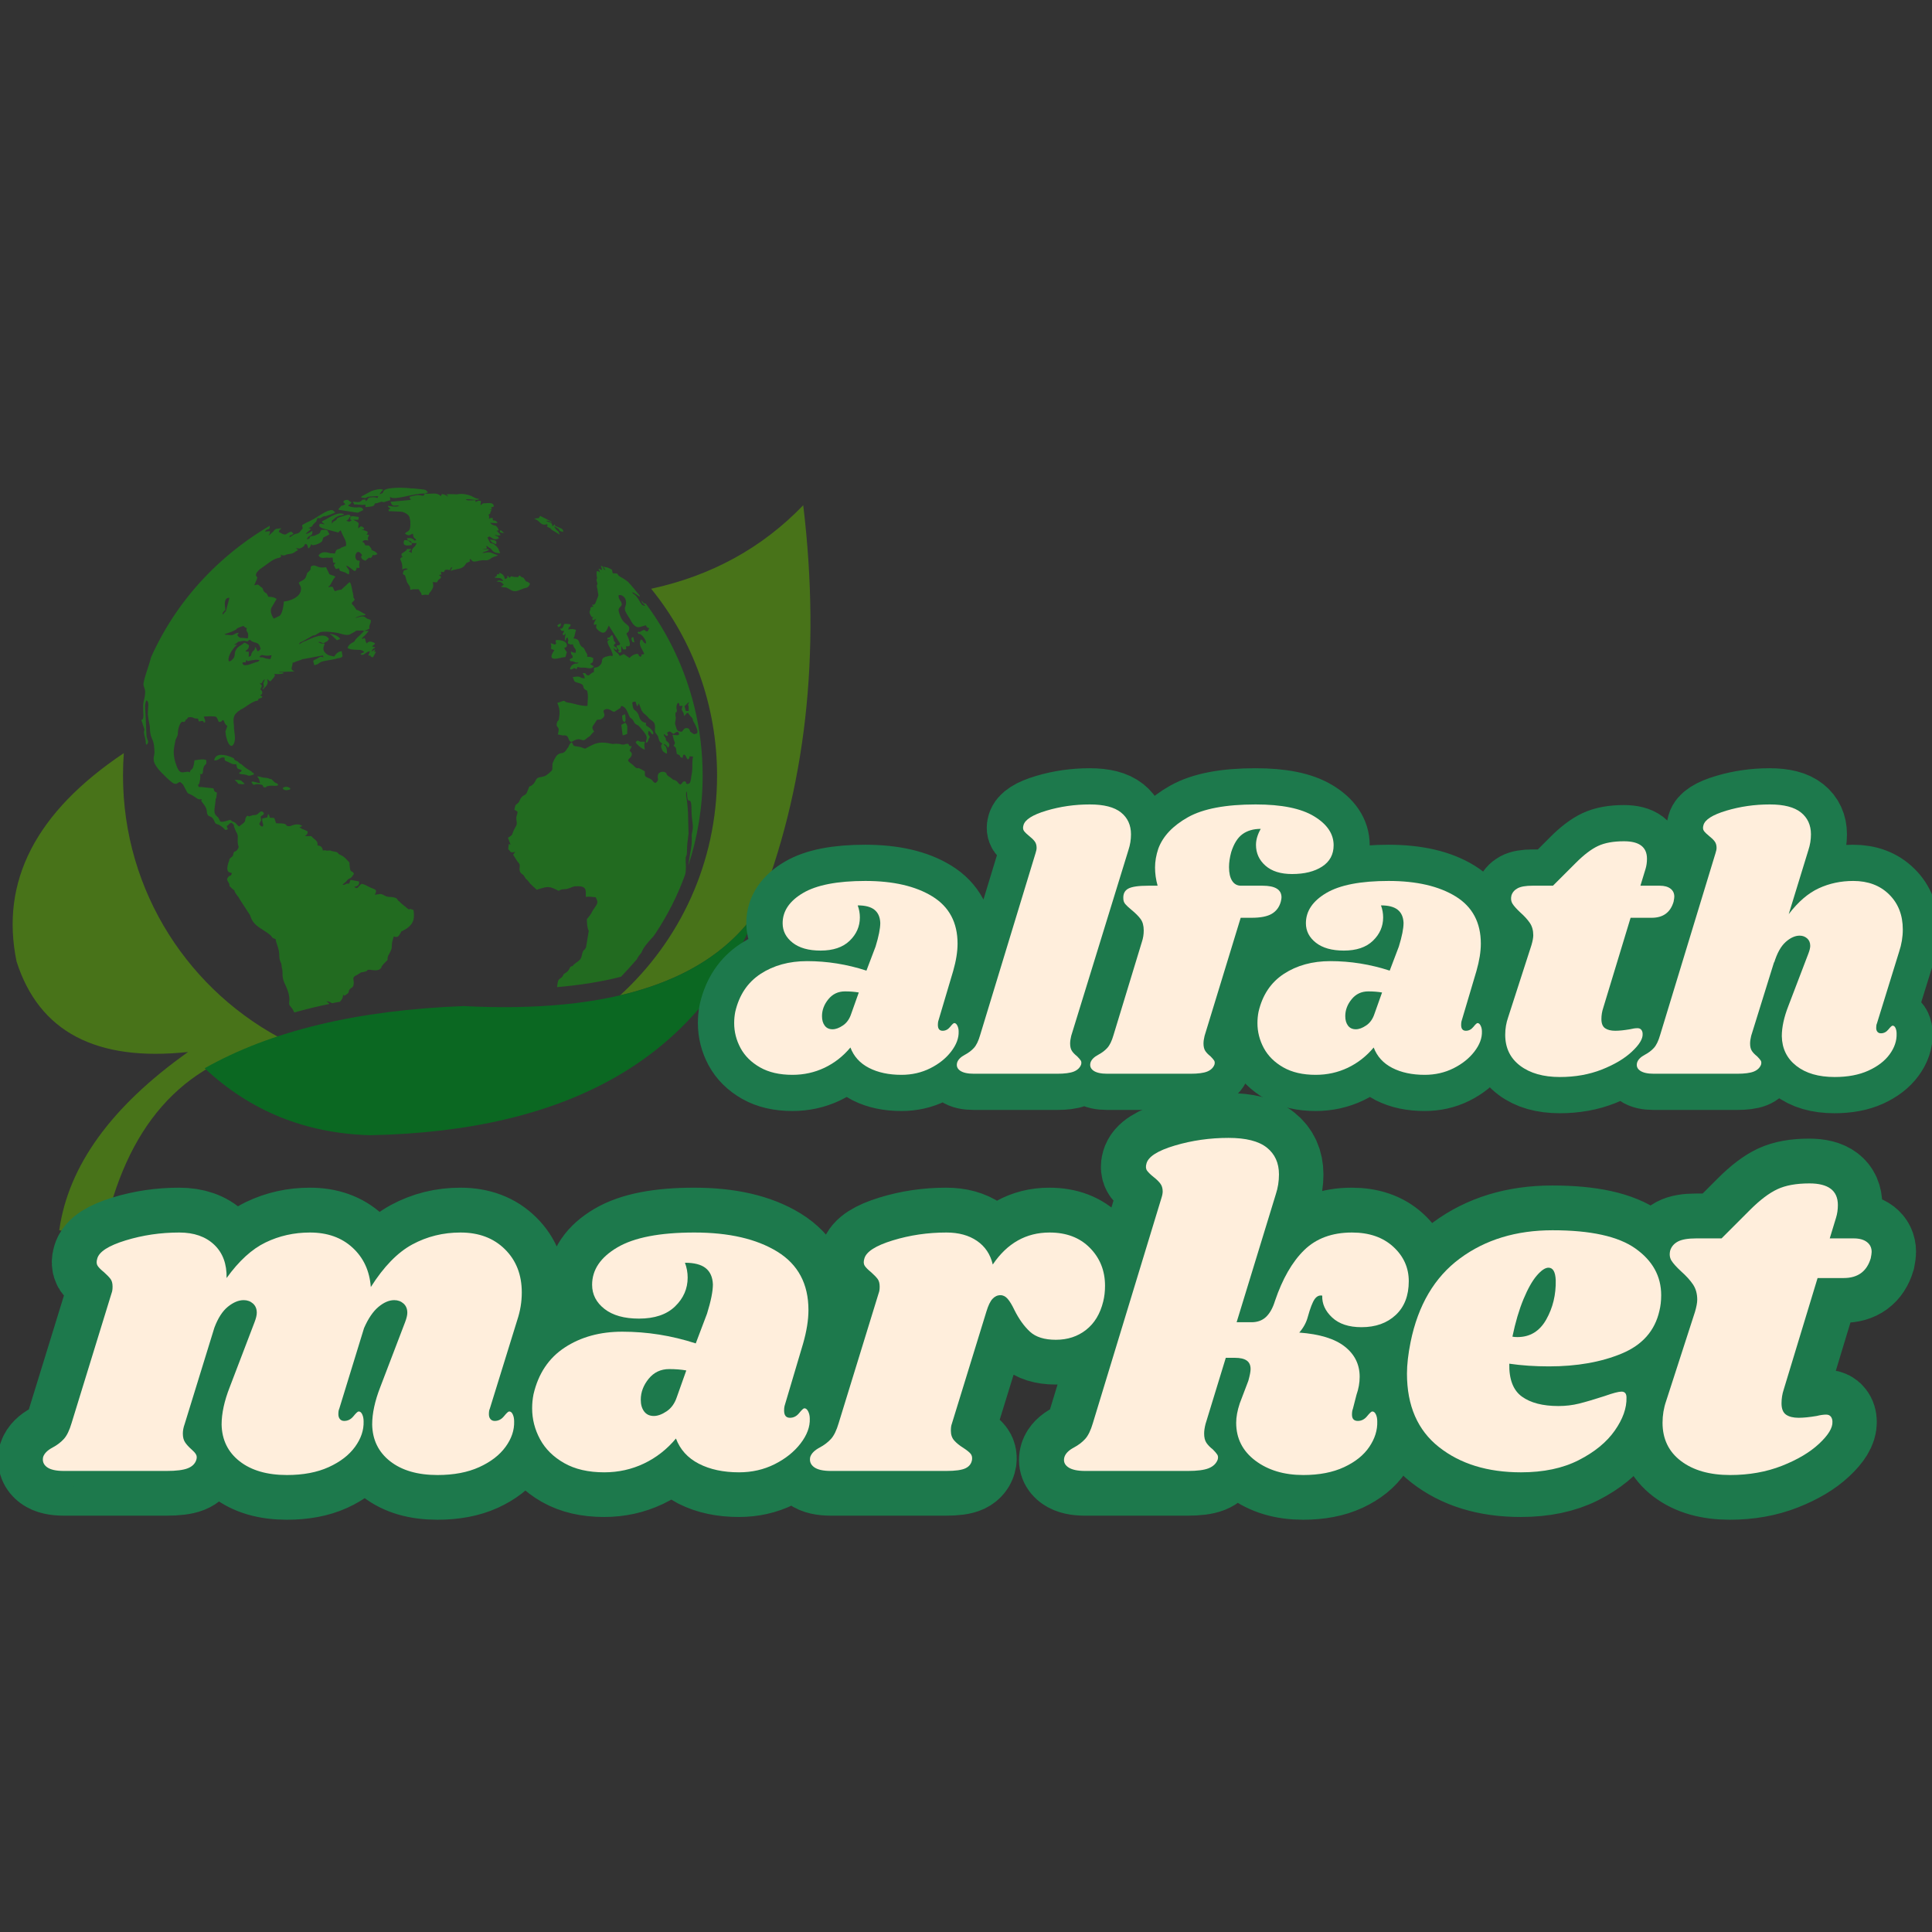
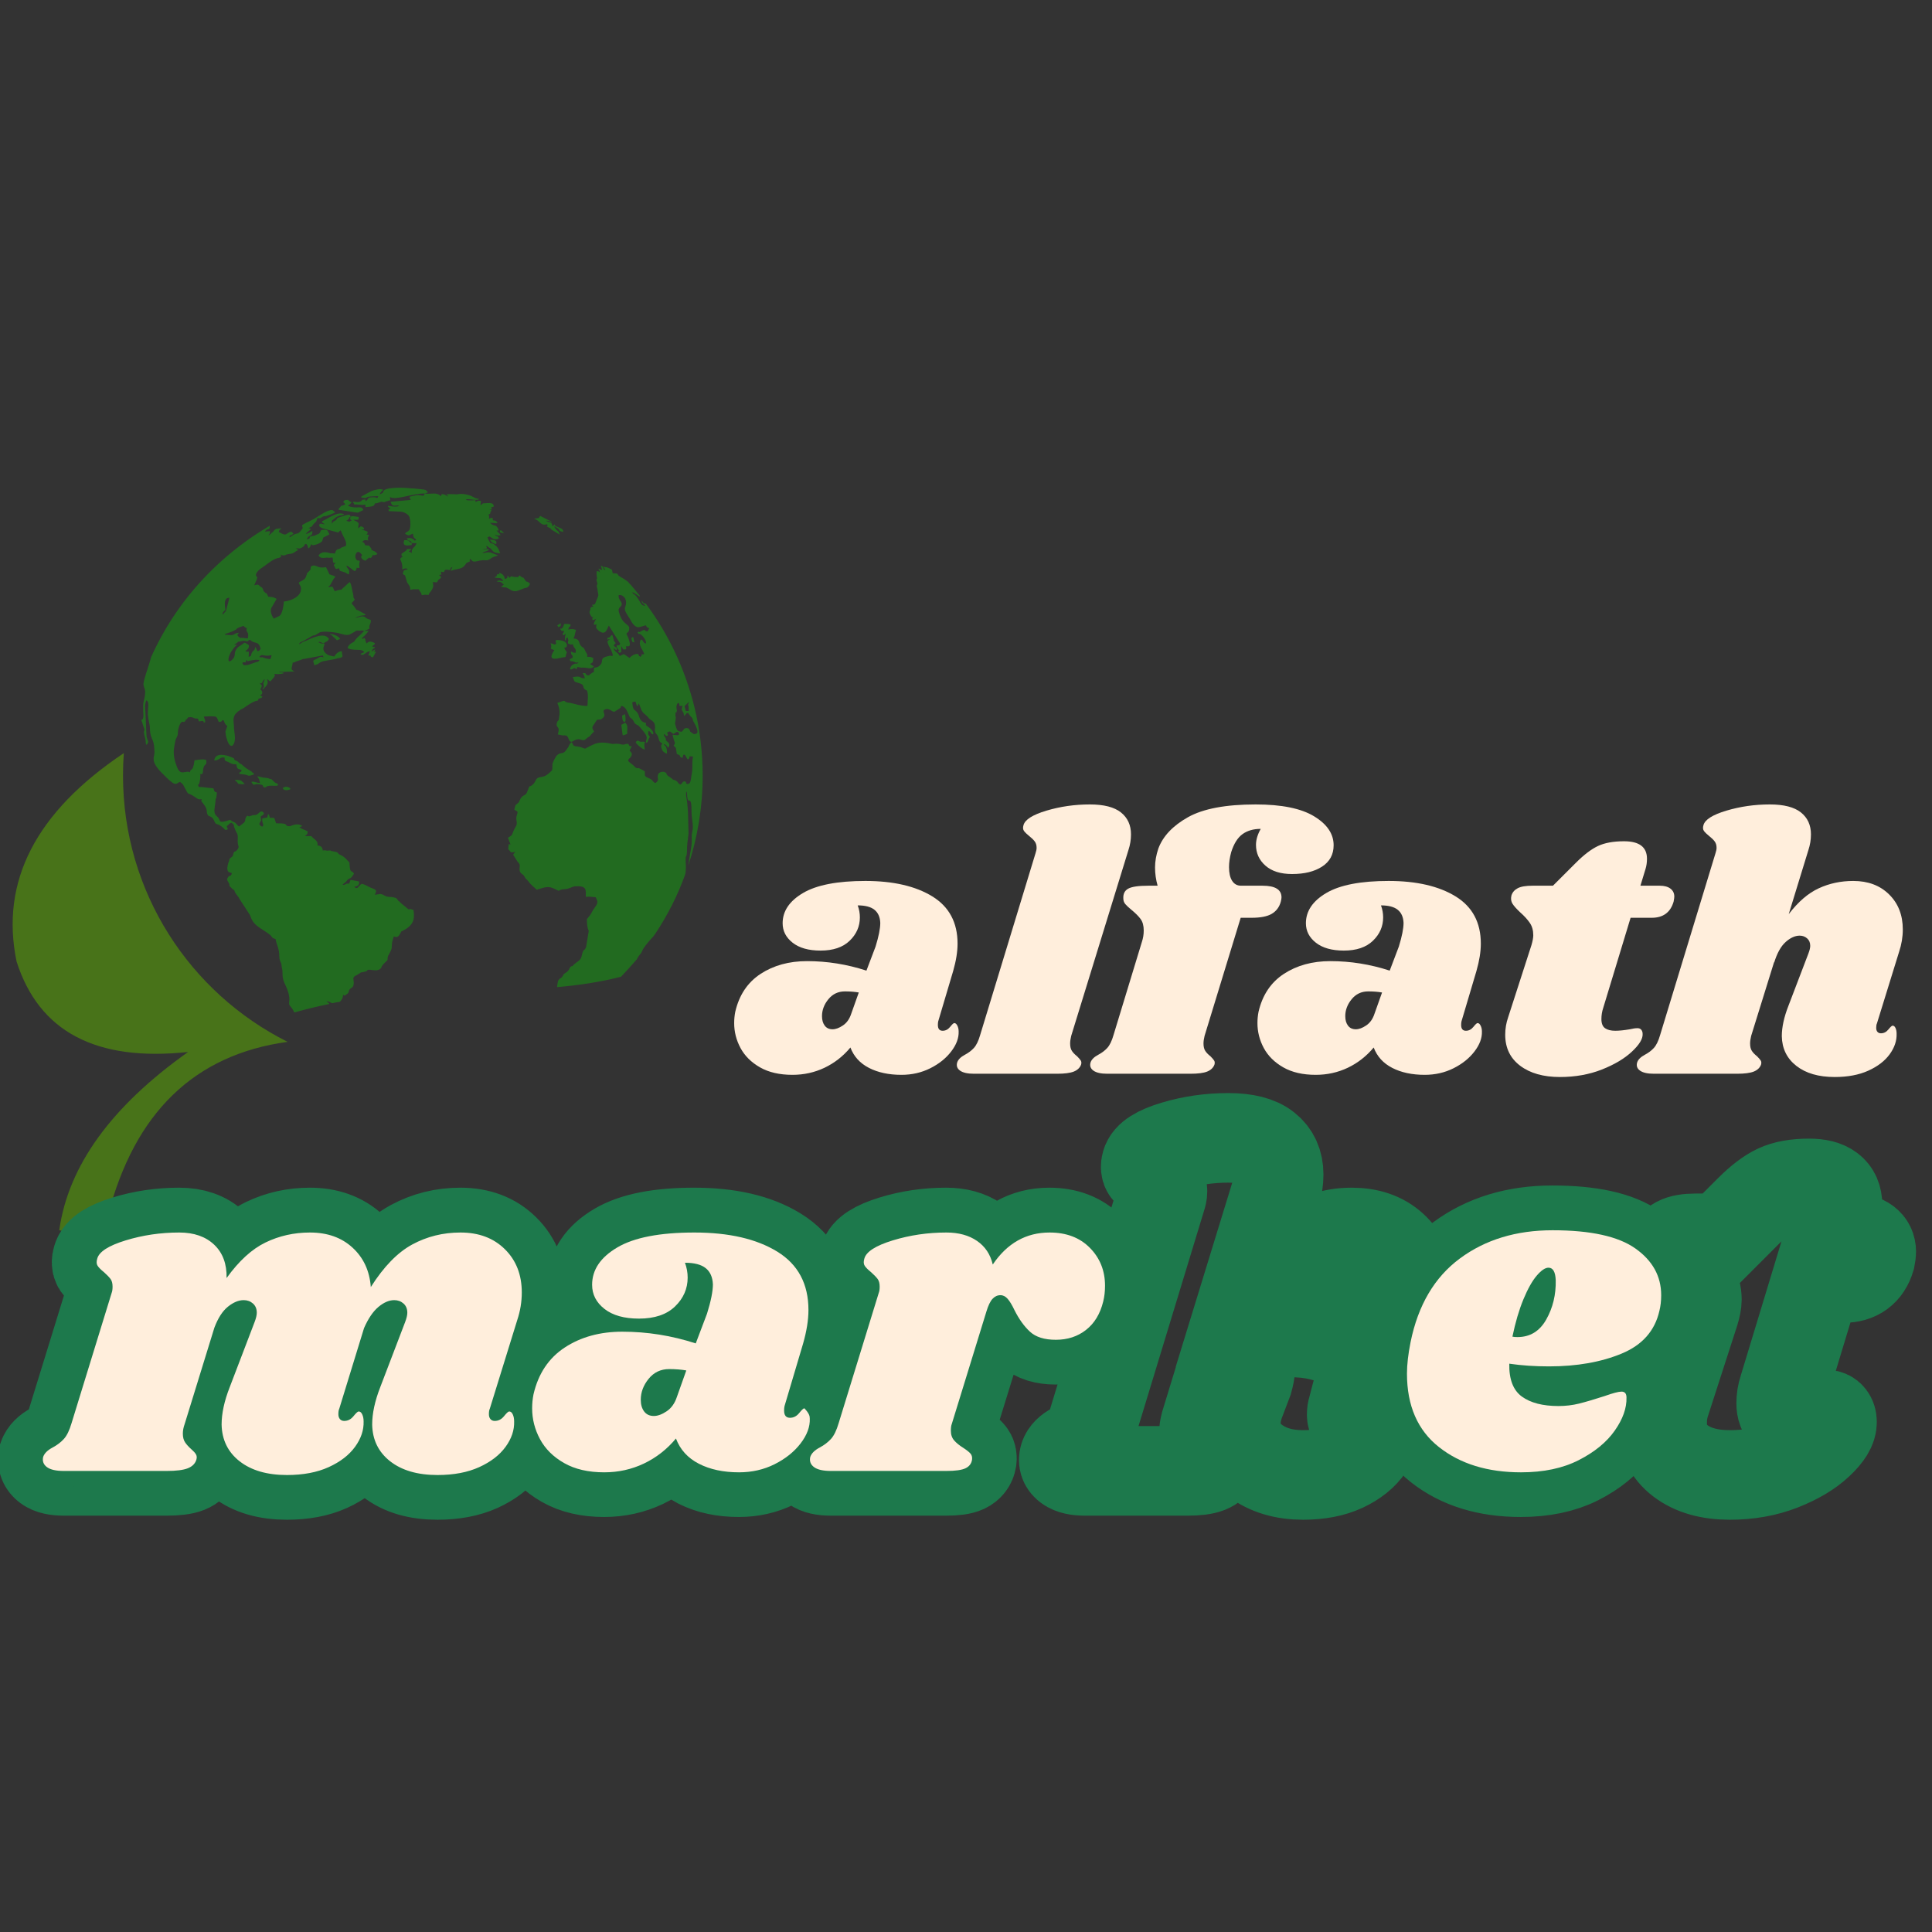
<svg xmlns="http://www.w3.org/2000/svg" width="1000" zoomAndPan="magnify" viewBox="0 0 750 750" height="1000" preserveAspectRatio="xMidYMid meet" version="1.0">
  <rect x="0" y="0" width="750" height="750" fill="#333333" stroke="none" />
  <defs>
    <g />
  </defs>
-   <path fill="#487319" d="M 252.785 228.555 C 276.188 223.48 295.863 212.707 311.812 196.133 C 318.75 254.039 312.848 306.453 294 353.375 C 282.816 369.742 265.004 380.723 240.672 386.418 C 263.867 365.289 278.363 334.938 278.363 301.066 C 278.363 273.613 268.836 248.34 252.785 228.555 Z M 252.785 228.555 " fill-opacity="1" fill-rule="evenodd" />
  <path fill="#487319" d="M 41.848 472.082 C 52.203 431.895 75.504 409.414 111.641 404.441 C 73.742 385.484 47.75 346.332 47.75 301.062 C 47.75 298.164 47.855 295.262 48.062 292.363 C 13.887 315.254 0.012 342.188 6.434 373.262 C 15.133 400.504 37.289 412.211 73.016 408.379 C 43.09 429.613 26.52 452.609 23 477.574 C 29.938 479.23 36.258 477.469 41.848 472.082 Z M 41.848 472.082 " fill-opacity="1" fill-rule="evenodd" />
  <path fill="#226b20" d="M 219.441 291.641 C 218.301 292.883 217.578 291.844 216.129 293.297 C 215.816 293.605 214.574 295.781 214.473 296.609 C 214.266 299.199 214.887 298.578 213.023 300.238 C 211.469 301.48 211.363 301.375 209.293 301.789 C 207.844 302.102 208.051 303.449 206.914 304.484 C 205.254 306.039 205.879 304.07 204.738 307.176 C 204.016 309.145 203.391 308.211 202.254 309.766 C 201.84 310.285 201.633 311.113 201.32 311.527 C 201.113 311.73 200.18 312.457 200.078 312.664 L 199.664 314.324 C 200.906 315.152 201.215 314.738 200.594 316.602 C 200.078 318.156 200.906 318.879 200.492 320.332 C 200.285 320.848 199.559 321.883 199.145 323.023 C 198.73 324.473 198.316 324.473 197.176 325.199 L 198.211 327.891 C 197.902 327.996 198.523 327.891 198.004 327.789 C 197.387 327.684 198.523 327.789 197.488 327.684 L 197.281 329.652 C 198.523 330.688 197.801 331.207 199.973 330.688 C 199.453 331.723 198.836 331.41 199.664 332.551 L 199.766 332.656 C 199.766 332.758 199.871 332.758 199.871 332.863 L 200.594 334 C 201.32 335.242 201.941 335.035 201.734 336.695 C 201.629 337.73 201.629 338.246 202.254 338.973 C 203.391 340.008 202.77 338.973 203.805 340.629 C 204.324 341.461 203.91 340.941 204.531 341.461 L 205.254 342.289 C 205.98 343.426 207.328 344.359 208.363 345.395 C 212.918 343.945 213.125 343.945 216.852 345.809 C 217.785 345.395 217.578 345.293 218.926 345.188 C 219.027 345.188 219.133 345.188 219.234 345.188 C 221.309 344.984 222.031 344.152 223.375 344.051 C 227.832 343.844 227.414 345.293 227.414 348.191 L 228.141 348.09 C 229.281 348.09 229.074 348.09 229.902 348.191 L 231.246 348.297 C 232.18 350.266 232.281 350.367 230.523 352.855 C 230.418 352.957 230.316 353.062 230.211 353.27 C 229.488 354.617 229.59 354.617 228.348 356.168 L 227.832 356.789 C 227.832 358.344 227.934 360.312 228.555 361.348 L 227.52 367.668 C 226.898 369.117 226.898 368.289 226.383 369.223 C 225.656 370.672 226.07 371.5 225.035 372.641 C 224.207 373.469 223.172 373.883 222.238 375.02 C 220.789 375.125 221.512 376.473 219.648 377.609 C 218.301 378.438 219.133 377.922 218.406 378.957 C 217.785 379.891 217.371 379.684 216.852 380.406 C 216.438 381.027 216.438 382.066 216.234 383.203 C 224.621 382.48 233.008 381.238 241.086 379.164 C 243.156 376.988 245.227 374.711 247.195 372.43 C 248.332 370.258 248.746 370.461 249.164 369.426 C 249.887 367.668 251.336 366.113 252.578 364.66 C 253.098 364.043 253.719 363.523 253.926 363.109 L 254.445 362.383 C 259.105 355.34 263.039 347.676 265.938 339.594 C 266.043 339.387 266.043 339.078 266.145 338.664 C 266.145 337.832 266.352 336.902 266.25 335.969 C 265.938 331.102 266.559 333.277 266.664 330.895 C 266.766 326.543 266.871 327.578 267.285 323.539 L 267.078 315.25 C 266.766 312.039 266.973 312.453 266.352 308.934 L 266.352 307.688 C 266.352 307.273 266.457 307.273 266.457 307.273 C 266.871 307.895 266.664 308.414 266.766 309.242 C 267.18 312.352 267.801 309.348 268.32 312.039 C 268.426 312.766 268.426 313.699 268.426 314.32 C 268.527 319.5 269.355 319.914 268.734 322.918 C 268.113 325.402 269.148 325.195 267.906 331.41 C 267.801 332.031 267.492 334.102 267.18 336.07 C 270.805 325.09 272.773 313.285 272.773 301.059 C 272.773 291.84 271.637 282.934 269.562 274.438 C 265.938 259.73 259.52 246.16 250.719 234.352 C 249.27 234.039 249.992 234.039 249.059 233.109 C 249.266 234.559 249.887 234.145 250.508 235.281 C 249.473 234.973 249.266 234.973 248.75 234.145 C 248.234 233.316 247.195 231.449 246.574 231.035 C 245.746 230.312 246.059 230.828 245.332 229.895 C 246.68 230.207 247.715 231.449 248.336 231.555 C 248.336 231.449 248.336 231.348 248.438 231.348 C 246.887 229.379 245.332 227.516 243.676 225.754 C 242.949 225.234 241.812 224.406 241.086 224.098 C 238.602 222.75 241.086 222.645 237.875 222.543 C 237.359 220.883 238.082 221.402 236.426 220.574 C 234.977 219.848 235.598 220.469 234.254 219.953 C 234.668 221.195 234.562 220.262 234.977 221.301 C 233.629 220.988 234.77 219.852 233.219 219.641 C 233.527 220.367 233.527 220.367 233.734 221.301 C 231.355 220.367 232.598 220.473 232.906 222.234 C 232.492 221.922 232.492 221.715 231.664 221.715 C 231.457 223.062 231.664 223.477 231.77 224.305 C 231.871 225.027 231.25 224.613 231.77 225.961 C 232.285 227.621 231.25 226.273 231.871 228.449 L 232.285 231.039 C 232.285 231.141 232.184 231.348 232.184 231.453 L 231.043 234.352 C 231.043 234.352 230.734 234.664 230.629 234.664 C 230.109 234.973 229.906 234.664 229.801 234.664 C 230.109 235.492 229.801 234.766 230.422 235.492 C 228.766 235.598 229.281 236.426 229.18 236.84 C 229.18 236.84 228.352 237.461 229.387 239.016 C 229.801 239.637 229.695 239.637 230.422 239.531 C 229.801 240.465 229.902 239.117 230.004 240.672 C 230.523 240.672 230.316 240.777 230.73 240.566 L 231.457 240.152 C 230.836 241.293 230.523 241.602 230.523 242.535 C 231.559 242.434 230.832 242.535 231.559 242.328 C 231.453 243.676 231.039 243.574 232.281 244.711 C 234.977 246.992 235.594 244.402 236.32 242.848 L 240.773 249.891 C 240.051 251.031 240.57 250.41 240.051 250.512 C 239.738 250.512 240.359 250.203 239.324 250.719 C 239.43 251.547 239.844 251.961 240.465 252.582 C 239.945 252.895 240.152 252.273 239.945 252.895 C 240.566 253.516 240.152 253.516 241.188 253.102 L 241.188 250.82 C 242.223 252.273 241.188 252.168 243.055 252.066 L 243.055 250.82 C 243.469 250.82 245.125 251.547 244.297 248.855 C 244.09 247.922 243.57 246.781 243.156 245.953 C 243.676 245.434 243.984 245.434 244.191 244.605 C 244.812 241.809 241.809 243.363 240.258 237.562 C 239.637 235.281 242.016 235.801 241.188 233.832 C 240.773 232.797 241.188 233.832 240.672 233.004 C 240.258 232.277 240.051 231.762 240.152 231.035 C 241.188 230.828 241.914 231.348 242.43 231.969 C 243.363 233.211 243.051 234.871 242.637 235.801 C 242.223 237.043 243.465 238.496 244.707 240.566 C 244.914 240.98 246.262 243.777 248.125 243.469 L 250.715 242.742 C 251.023 243.363 251.129 243.676 252.062 243.883 L 251.75 244.398 L 251.441 245.125 C 249.68 245.02 251.027 244.09 249.266 244.816 C 248.23 245.23 249.473 244.918 248.332 245.332 C 247.609 245.539 248.539 244.816 247.504 245.438 C 248.023 246.578 247.918 245.852 248.539 246.16 C 248.953 246.367 250.922 248.129 250.816 249.789 C 249.473 249.684 249.988 248.648 248.852 248.234 C 247.504 250.203 249.367 251.859 250.094 253.828 C 249.266 254.348 249.574 253.723 249.059 254.141 C 248.332 254.762 249.992 254.242 248.539 254.969 C 247.402 254.242 248.539 254.555 247.504 253.828 C 246.367 253.828 245.125 254.555 244.398 255.383 C 243.57 254.969 243.051 254.348 242.121 253.934 L 240.566 254.656 C 239.844 253.102 238.395 253.102 238.184 251.551 C 238.703 251.965 238.805 252.172 239.43 252.484 C 239.531 250.93 239.223 251.652 238.289 250.723 C 238.598 249.789 238.289 250.309 239.016 249.688 L 238.395 248.859 C 238.082 248.238 238.395 248.961 238.188 248.133 C 237.98 247.406 237.98 247.199 237.668 246.477 C 236.32 247.098 237.566 247.305 235.805 247.613 L 235.805 248.34 C 236.219 248.234 236.219 248.027 236.738 248.234 L 235.805 248.855 C 235.91 250.203 236.531 250.93 237.152 252.172 L 237.566 253.207 C 237.773 253.828 237.98 254.035 237.773 254.656 C 237.461 254.762 237.461 254.551 236.84 254.551 L 236.219 254.656 C 232.285 255.59 234.664 256.418 232.906 258.281 C 232.285 258.902 231.766 259.109 230.629 259.215 L 230.523 260.871 C 229.074 261.492 228.867 262.117 228.453 262.219 C 226.484 261.805 228.453 261.285 226.176 261.285 C 226.59 262.012 226.898 262.32 227.004 263.359 C 225.141 263.152 225.762 263.047 224.93 262.738 C 224.312 262.531 223.273 262.738 222.344 262.844 C 223.172 265.227 222.965 264.5 225.242 265.328 C 227.418 266.156 225.449 267.09 227.938 268.125 C 228.453 270.199 228.141 271.75 228.039 274.031 C 225.348 274.133 222.551 272.996 220.793 272.785 C 218.719 272.582 219.758 271.648 218.098 272.27 L 216.34 272.891 C 216.34 273.098 217.688 275.062 217.062 278.379 C 216.961 279.207 216.961 279.727 216.441 279.934 C 215.512 282.109 216.547 281.902 216.859 282.938 C 216.961 283.66 216.652 284.594 216.547 285.113 C 216.754 285.113 217.895 285.422 217.996 285.422 C 219.137 285.629 219.031 285.316 219.652 285.527 C 220.793 285.836 220.484 286.977 221.312 287.805 C 222.035 288.219 222.242 287.699 223.484 287.184 C 225.762 286.355 226.074 288.324 227.73 286.664 C 228.664 285.836 228.145 286.355 228.766 285.941 C 229.18 285.629 229.285 285.32 229.699 284.906 C 230.008 284.492 230.215 284.387 230.633 283.973 C 230.113 283.145 229.598 282.523 230.32 281.59 L 231.77 279.414 C 233.117 279.207 233.012 279.621 234.047 278.691 C 235.707 277.137 233.117 276.102 234.98 275.375 C 236.43 274.754 237.672 276.41 238.5 276.309 L 240.781 274.859 C 241.398 274.238 240.262 274.859 241.398 274.031 C 243.16 274.652 243.473 276.309 244.094 277.551 C 244.715 279.004 244.609 278.383 245.543 279.312 C 246.164 280.039 246.059 280.66 246.891 281.176 C 247.82 281.797 247.199 280.969 248.547 282.422 L 249.996 284.18 C 252.168 286.977 250.203 287.184 250.93 288.426 C 251.547 288.012 251.445 287.805 251.758 287.184 C 251.758 287.184 251.758 287.078 251.758 286.977 L 252.273 286.043 C 251.652 285.008 251.445 285.32 251.758 283.766 C 253 284.18 252.273 284.699 253.516 285.113 C 253.93 284.078 252.895 283.25 252.379 282.73 C 251.344 281.797 250.41 281.902 250.824 280.66 C 248.133 280.141 248.234 278.07 247.719 277.137 C 246.473 275.062 246.059 276.203 245.645 274.234 L 245.438 272.68 C 246.578 272.266 245.438 272.477 246.684 272.371 L 247.305 274.133 C 248.027 273.82 247.199 274.133 248.027 273.098 L 249.062 275.789 C 249.684 276.93 250.305 277.137 251.133 277.965 C 251.547 278.379 251.34 278.172 251.754 278.688 C 252.582 279.723 254.031 279.828 254.242 281.59 C 254.449 282.73 254.035 283.039 254.344 284.18 C 254.551 284.801 255.07 285.113 255.379 285.734 C 255.898 286.977 255.586 287.906 257.141 288.633 C 256.621 289.359 256.414 289.461 257.035 291.121 C 257.555 292.055 258.277 292.363 258.898 292.57 C 259.004 292.051 258.898 290.293 258.383 289.668 L 258.277 289.566 C 258.172 289.461 258.172 289.461 258.07 289.461 C 258.07 289.355 257.969 289.355 257.969 289.254 C 257.656 288.945 257.762 289.254 257.656 288.84 C 258.383 288.945 258.898 289.461 259.312 290.289 C 260.66 288.84 259.105 288.012 258.797 287.699 C 257.762 286.562 259 288.012 258.383 286.562 C 257.969 285.527 257.656 286.043 257.762 284.902 C 258.59 285.422 257.969 285.422 259.004 285.734 C 259.938 284.488 258.07 284.902 259.523 284.074 C 260.246 283.66 260.453 284.387 261.488 284.902 C 262.109 284.594 263.043 283.453 263.562 284.594 C 263.977 285.836 262.215 285.316 261.074 285.215 L 261.594 287.285 C 262.113 288.426 262.113 288.633 261.488 289.461 C 262.109 290.188 262.109 289.668 262.422 290.602 C 262.422 290.809 262.73 292.359 262.73 292.672 C 265.219 293.707 262.938 293.5 264.906 294.227 C 265.215 293.707 264.906 293.605 265.426 292.879 C 265.84 293.086 265.734 292.984 265.941 293.086 L 266.875 294.742 C 266.875 294.641 266.98 294.742 266.98 294.848 C 268.637 293.812 266.359 293.398 269.051 293.707 C 268.531 295.883 268.945 297.438 268.637 299.82 C 268.43 300.754 268.324 301.684 268.223 302.512 C 267.91 303.961 267.91 303.961 266.98 304.375 C 265.32 303.859 266.98 304.273 266.254 303.652 C 266.152 303.547 266.152 303.238 265.531 303.34 C 264.598 303.652 265.219 303.961 264.082 304.586 C 262.734 303.754 263.461 303.551 262.113 302.926 C 261.285 302.41 262.008 303.34 260.352 301.891 C 259.523 301.168 259.629 301.684 258.902 300.754 C 258.281 299.82 259.422 300.754 258.387 299.922 C 258.074 299.715 257.867 299.613 257.453 299.613 C 256.625 299.508 256.004 299.922 255.59 300.336 C 254.762 302.41 256.312 302.305 254.555 303.965 C 253.105 303.652 253.828 302.824 251.863 302.098 C 250 301.27 250.414 301.27 250.309 299.406 C 249.375 298.992 250 299.199 249.375 298.887 C 246.992 297.539 248.027 298.578 246.891 298.059 C 246.371 297.75 246.062 297.125 244.715 296.195 C 242.852 294.848 244.508 294.746 245.129 293.398 C 245.543 292.258 245.027 292.258 244.406 291.324 L 245.234 289.773 C 244.301 289.254 245.129 290.082 244.406 289.566 C 243.992 289.152 244.406 289.359 243.785 288.734 C 242.23 288.734 242.852 289.152 241.715 289.047 C 240.988 289.047 240.887 288.734 239.539 288.734 C 238.605 288.633 237.984 288.941 237.367 288.734 C 235.5 288.32 233.121 287.906 230.738 288.84 C 225.973 290.914 228.148 290.914 225.559 290.082 C 224.836 289.879 224.629 289.879 224.008 289.773 C 221.832 289.566 222.867 288.945 221.832 288.117 L 221.109 288.945 C 220.902 289.254 220.902 289.461 220.691 289.879 C 220.27 290.602 219.961 290.914 219.441 291.641 Z M 195.727 206.906 L 194.379 205.766 C 194.383 205.871 193.035 206.906 195.727 206.906 Z M 216.336 242.746 L 216.75 243.473 C 217.578 243.059 217.059 243.473 217.684 242.852 L 217.684 241.918 Z M 245.227 248.445 C 245.539 249.48 245.539 249.168 246.262 249.375 L 245.848 247.305 C 245.227 247.512 245.02 247.406 245.227 248.445 Z M 192.621 211.258 C 192.621 210.637 193.449 209.598 190.238 209.496 C 190.551 210.531 191.48 210.945 192.621 211.258 Z M 109.777 306.141 C 110.398 306.867 111.332 306.867 112.266 306.555 C 112.887 306.348 112.574 306.348 112.781 306.141 C 112.059 305.418 111.023 305.312 110.504 305.52 C 109.055 306.039 110.297 305.621 109.777 306.141 Z M 241.5 277.758 C 241.602 279.004 241.5 279.832 242.43 280.348 C 242.844 279.934 242.844 279.934 242.844 278.898 L 242.742 277.656 C 242.535 277.242 242.535 277.344 242.43 277.137 C 241.914 277.758 242.43 277.445 241.5 277.758 Z M 92.484 304.277 C 93.418 304.379 94.352 304.586 94.973 304.277 L 93.625 303.031 C 93.004 302.723 92.07 302.824 91.242 302.723 C 91.762 303.859 91.141 302.723 91.863 303.445 C 92.07 303.656 92.277 303.965 92.484 304.277 Z M 130.801 248.547 L 132.043 248.027 C 131.422 246.891 129.352 246.164 128.109 246.062 C 128.73 246.992 128.109 245.855 128.938 246.785 Z M 159.898 210.844 C 158.551 210.324 158.965 209.496 156.895 209.703 C 156.172 211.879 157.621 211.98 159.797 211.566 L 159.898 210.844 L 161.762 210.844 C 161.66 211.051 161.246 211.879 161.141 211.98 L 160.52 212.602 L 160.418 212.707 C 160.004 213.121 159.691 213.949 159.898 214.676 C 159.277 214.262 159.277 214.363 158.656 214.055 C 159.691 213.227 159.176 214.156 159.59 213.121 L 157.93 213.121 C 157.727 213.848 158.348 213.227 155.859 214.984 C 156.066 216.332 155.551 215.504 156.379 216.125 C 155.965 216.434 155.551 216.332 155.344 217.059 C 155.965 218.301 156.277 219.23 156.172 221.098 C 156.586 220.891 157.312 220.371 158.348 220.891 C 156.793 221.719 156.793 220.789 156.379 222.754 C 157.414 223.895 157.102 222.652 157.414 224 L 158.035 226.07 C 158.035 226.176 158.137 226.176 158.137 226.277 L 158.449 226.691 C 159.172 227.832 159.172 227.52 159.277 228.973 C 160.414 228.867 159.898 228.66 160.832 228.766 C 161.66 228.766 161.348 228.766 162.59 228.766 C 163.004 229.902 163.523 229.801 163.73 231.043 C 165.488 230.836 164.453 230.836 166.422 230.938 C 166.73 229.695 166.836 230.422 167.77 228.766 C 168.285 227.832 168.285 227.004 167.973 225.969 L 169.633 226.07 L 170.148 225.137 C 170.355 224.934 170.77 224.723 171.184 224.309 C 170.98 223.172 171.289 224.102 170.461 223.273 C 171.496 222.652 171.395 223.895 171.184 221.926 C 173.672 222.652 171.184 220.578 174.602 221.305 C 175.121 220.582 174.602 220.582 175.637 220.062 L 174.914 221.617 C 177.812 220.582 179.367 221.098 180.609 219.234 C 181.332 218.301 180.609 218.82 181.641 218.301 C 183.715 217.266 181.746 218.406 182.473 216.953 C 183.508 217.574 183.094 218.301 185.059 217.887 C 188.891 216.852 188.582 218.301 190.754 216.645 C 191.48 216.125 192.309 216.023 193.344 215.609 L 190.652 214.574 C 188.992 214.055 188.27 214.883 187.234 214.574 C 187.957 214.156 189.098 214.055 189.82 213.434 C 189.305 213.02 189.305 213.121 188.371 213.227 L 187.129 213.227 C 187.027 213.227 186.922 213.227 186.922 213.227 L 187.75 213.121 C 188.27 213.02 188.582 213.02 188.996 212.914 C 188.996 211.672 188.477 212.812 188.891 211.879 L 189.926 212.605 C 190.754 213.125 190.445 212.812 191.066 213.641 C 191.895 214.676 192.93 214.676 194.172 214.781 C 193.859 213.953 193.445 212.707 192.723 212.086 C 192.617 211.984 192.617 211.984 192.516 211.879 C 190.031 209.707 191.066 212.5 189.203 208.668 L 190.031 208.254 C 191.172 208.875 191.789 209.914 193.656 208.98 C 193.137 207.633 192.828 208.668 192.102 207.531 C 193.137 207.945 192.93 207.945 194.379 207.734 L 193.762 207.012 L 193.656 206.906 C 193.137 206.391 193.242 206.391 192.723 205.973 L 193.344 205.973 C 193.344 205.871 193.449 205.871 193.551 205.871 L 193.656 205.871 C 192.41 202.867 191.996 204.836 190.238 202.969 L 192.621 203.074 C 193.242 202.969 192.824 203.176 193.137 202.969 C 192.414 201.52 191.172 202.449 191.273 201.621 C 191.273 201.52 191.379 201.312 191.379 201.207 C 190.758 201 190.551 201 189.824 201.414 C 189.93 200.586 189.93 200.273 189.617 199.758 C 191.172 198.926 189.516 200.273 190.863 197.891 C 190.758 197.891 189.93 197.891 189.93 197.891 L 190.965 197.582 C 190.652 196.961 191.273 197.582 190.652 197.168 C 190.652 197.168 190.551 197.062 190.445 197.062 L 191.691 196.648 C 191.691 195.301 190.445 195.199 189.203 195.301 C 186.406 195.406 187.754 195.508 186.512 196.129 L 186.719 194.473 C 185.062 194.266 185.785 194.473 184.648 194.887 L 184.543 194.164 C 183.508 194.164 181.438 194.473 180.816 193.957 C 181.852 193.336 184.648 194.578 186.098 193.75 C 184.336 193.336 184.648 193.438 183.301 192.715 C 181.953 191.988 179.262 191.469 177.605 191.887 C 176.984 191.988 175.742 191.68 173.254 191.887 C 173.566 192.195 173.773 192.301 173.98 192.816 C 173.047 192.301 172.84 191.887 171.492 191.781 L 171.184 192.613 C 169.32 190.852 167.559 191.992 164.867 191.574 L 166.109 191.16 C 165.176 189.918 165.387 190.125 161.449 189.711 C 160.727 189.609 160.828 189.609 160.207 189.609 C 159.688 189.609 160.102 189.609 159.688 189.609 C 157.824 189.297 150.68 188.988 149.125 190.332 C 148.297 191.16 149.539 191.059 147.367 191.887 C 147.676 191.16 147.781 191.266 148.297 190.539 C 148.402 190.539 148.609 190.332 148.711 190.125 C 147.676 189.504 145.297 190.23 144.156 190.645 L 140.324 192.715 L 140.223 193.129 C 140.844 193.234 141.566 193.336 141.879 193.336 C 143.02 193.129 141.258 192.715 146.848 192.613 C 146.332 193.957 146.539 192.922 144.676 193.027 C 142.602 193.129 143.227 193.336 142.293 194.375 C 142.188 194.375 142.188 194.27 142.188 194.27 C 141.773 195.098 141.879 194.164 141.879 194.062 C 141.465 193.957 142.5 193.754 141.152 193.957 C 140.223 194.062 140.738 194.062 140.535 194.164 L 140.117 194.578 C 139.082 195.199 138.152 194.785 137.012 194.785 C 137.219 195.512 137.117 194.891 137.633 195.926 C 138.566 195.613 138.152 195.926 139.602 195.926 C 140.324 196.031 140.949 196.031 141.879 195.926 L 141.879 196.859 C 142.707 196.754 144.984 196.754 145.297 196.031 L 145.398 195.719 C 145.504 195.719 145.504 195.613 145.504 195.613 C 145.504 195.512 145.504 195.41 145.609 195.41 C 146.023 195.305 146.227 195.41 146.438 195.305 L 147.059 195.098 C 149.129 194.375 147.676 194.992 149.023 194.891 C 150.059 194.789 148.922 194.996 149.75 194.684 C 152.336 193.855 151.301 194.684 151.406 192.926 C 153.477 194.375 159.691 191.578 164.867 191.578 C 164.453 193.133 163.934 192.098 162.07 192.199 C 161.141 192.301 159.793 192.613 159.07 192.82 C 158.758 193.543 159.07 192.922 159.484 194.062 L 151.613 194.789 C 152.441 197.273 153.371 195.824 155.031 196.34 C 153.891 197.066 150.887 196.34 150.578 196.34 C 150.781 197.172 150.473 196.445 150.992 196.961 C 150.992 197.066 151.301 197.168 151.613 197.48 C 150.473 198.102 150.887 197.172 150.887 198.414 L 155.441 198.621 C 156.996 198.621 158.754 199.969 158.859 200.59 C 158.965 200.691 158.965 200.691 158.965 200.793 L 159.273 202.141 C 159.586 207.012 158.137 205.871 157.203 207.113 C 158.754 208.254 158.859 207.734 160.102 207.219 C 160.414 207.426 160.309 206.699 160.414 207.941 C 160.723 209.391 161.344 208.773 161.551 209.703 C 160 210.012 161.137 209.809 160.621 209.496 C 160.414 209.391 159.789 208.562 157.926 208.977 C 158.449 210.43 159.277 209.289 159.898 210.844 Z M 250.301 291.02 C 250.199 289.672 249.887 289.152 250.406 288.016 C 249.473 287.809 249.266 288.016 248.543 287.91 C 247.922 287.805 248.438 287.703 247.508 287.496 C 247.094 287.703 246.988 287.805 246.781 288.219 C 247.195 288.945 248.953 290.602 250.301 291.02 Z M 241.188 281.383 L 241.707 285.422 C 242.641 285.422 242.43 285.219 243.465 284.906 C 243.465 282.109 243.879 281.902 242.742 280.555 Z M 105.43 302.516 C 104.082 302.309 104.602 301.996 102.527 301.895 C 101.184 301.789 101.391 301.48 99.836 301.375 C 100.977 303.238 100.148 301.273 100.977 303.965 C 99.527 303.965 98.488 303.137 97.559 303.551 C 97.766 303.965 98.078 304.277 98.387 304.691 C 99.422 304.484 99.422 304.277 100.77 304.484 C 102.738 304.793 101.492 305 102.633 305.727 C 104.082 305.418 102.945 305.418 103.773 305.207 C 105.43 304.691 107.086 305.414 108.02 304.793 C 107.602 303.859 107.398 304.277 106.566 303.656 Z M 132.457 196.34 L 132.148 196.754 C 131.32 197.793 131.527 197.172 131.422 197.895 L 138.879 199.035 L 141.055 198 C 140.328 195.926 138.465 197.793 135.359 196.445 C 135.359 196.445 135.254 196.34 135.152 196.34 C 135.566 195.617 135.152 196.238 135.773 195.824 L 136.496 194.992 L 135.875 194.684 C 134.527 193.855 135.668 194.062 134.527 194.062 C 134.219 194.168 133.598 194.062 133.391 194.582 C 133.078 195.41 133.598 194.684 134.012 195.824 C 133.285 196.133 132.871 196.34 132.457 196.34 Z M 207.328 201.312 L 208.57 201.934 C 209.707 202.762 210.328 204.211 212.402 203.488 C 213.023 204.73 211.367 203.902 212.918 204.73 C 214.059 205.25 213.438 204.836 214.164 205.664 L 217.27 207.527 C 216.648 205.664 216.441 206.285 215.715 205.355 C 215.508 205.148 215.301 204.734 215.094 204.316 C 218.719 205.977 215.82 205.871 218.617 206.492 C 218.824 205.145 217.371 205.043 216.129 204.422 C 215.199 204.008 215.715 204.629 215.406 203.594 C 214.578 203.902 215.199 203.797 214.992 203.902 L 214.578 204.211 L 214.473 204.211 C 214.059 203.488 214.992 203.176 212.195 202.348 C 212.609 202.039 211.055 201.934 213.023 202.246 C 213.957 202.348 212.816 202.555 214.164 202.66 L 214.164 202.555 C 212.715 201.832 211.262 201 209.707 200.277 C 209.504 200.484 209.398 200.691 209.191 201.105 Z M 97.871 299.82 C 97.664 299.305 97.145 299.305 95.488 298.164 C 93.52 296.715 94.246 296.816 93.105 296.402 C 91.656 294.953 92.383 295.781 91.348 295.16 C 90.105 294.332 91.863 294.746 89.793 293.918 C 87.621 292.984 83.582 292.055 83.168 295.16 C 84.926 295.473 85.652 293.402 87.309 294.227 C 87.617 295.473 87.102 292.984 87.203 294.746 C 87.203 295.367 87.824 295.473 88.551 295.781 C 88.656 295.781 88.758 295.887 88.758 295.887 L 89.793 296.402 C 90.727 296.82 90.727 296.609 91.762 296.715 C 92.07 298.891 92.379 298.27 93.832 298.992 C 93.312 300.34 93.312 299.098 92.797 300.34 C 93.832 300.652 94.867 300.547 95.801 300.859 C 96.215 300.961 96.418 301.48 98.18 300.754 L 98.594 300.652 C 98.285 299.82 98.594 300.238 97.871 299.82 Z M 220.062 253.207 L 219.441 252.277 C 219.34 252.172 219.133 251.656 219.027 251.551 C 219.648 251.242 220.062 251.344 220.062 250.516 C 220.062 248.445 216.438 248.445 216.336 248.445 L 215.715 248.547 C 215.613 250.41 216.336 248.859 215.82 249.895 C 215.406 250.516 214.887 250 214.473 249.895 C 212.816 249.586 214.473 249.375 213.852 251.863 L 215.199 252.383 C 213.129 255.387 213.957 256.316 217.582 255.387 C 220.477 254.66 219.027 255.902 220.062 253.207 Z M 141.363 244.922 C 140.535 245.957 138.672 247.406 138.051 248.234 C 137.016 249.582 138.152 248.648 136.602 249.582 C 135.875 249.996 135.152 250.617 134.945 251.551 C 136.602 252.691 139.914 251.863 140.949 252.691 C 141.363 253 141.055 252.898 141.363 253.207 L 139.914 253.828 C 141.055 255.074 141.676 253.105 143.539 252.793 C 143.539 253.414 143.23 253.625 143.023 254.453 C 143.438 254.66 142.816 254.453 143.438 254.453 C 144.574 254.555 143.125 254.867 144.781 255.176 L 145.922 253.105 C 145.301 252.898 145.816 252.793 145.199 253.207 C 145.402 252.586 145.402 253.004 145.613 252.07 L 144.164 253.004 C 145.094 251.035 144.992 252.277 145.613 251.242 C 144.887 250.93 145.508 251.449 144.473 250.93 C 144.781 250.414 145.094 250.516 145.301 250.207 C 145.715 249.586 145.613 249.688 144.887 249.379 C 143.539 248.758 142.918 249.172 142.297 249.793 C 142.195 249.586 142.094 249.172 141.988 249.066 L 141.883 248.758 C 141.781 248.445 141.883 248.137 141.574 247.824 C 140.848 247.203 141.469 248.445 140.434 247.824 C 140.953 247.098 141.367 247.203 143.129 244.922 L 141.363 244.922 L 142.711 244.406 C 144.262 243.68 142.711 244.301 143.746 242.023 C 144.055 241.297 143.848 241.504 143.953 240.676 C 141.879 239.949 142.812 240.262 141.777 239.641 C 141.258 239.328 141.672 239.434 141.055 239.328 C 139.809 239.121 138.98 239.848 137.844 239.848 C 140.949 238.398 141.156 239.227 141.984 238.605 C 141.465 238.188 140.844 237.984 140.223 237.57 C 137.531 235.91 139.086 237.773 137.531 235.496 C 136.496 234.148 136.082 234.461 137.324 233.219 C 137.844 232.598 137.324 233.32 137.738 232.805 C 136.289 230.215 137.844 233.941 136.91 229.902 C 136.602 228.762 136.496 226.898 135.773 225.965 C 134.84 226.586 134.324 227.312 133.184 228.246 C 132.043 229.281 132.977 228.762 131.836 228.969 C 131.422 229.074 130.594 229.281 129.973 229.488 C 128.938 228.141 129.871 227.414 127.488 227.934 C 127.695 227.105 127.59 228.141 128.422 226.691 L 129.453 224.828 C 129.973 223.996 129.766 224.723 130.18 223.789 C 130.074 223.688 128.523 223.172 127.902 222.961 L 126.555 220.164 C 122.723 220.891 122.93 218.715 120.758 219.855 C 120.238 221.203 121.066 220.578 120.031 221.719 C 118.789 222.961 119.512 221.824 118.891 223.582 C 118.375 225.242 117.234 225.242 115.992 226.172 C 116.199 227.312 117.027 227.312 116.82 229.07 C 116.512 231.66 113.094 233.215 110.191 233.527 C 110.09 234.875 109.676 238.395 108.434 239.121 L 106.258 240.156 C 105.637 239.223 104.707 237.465 105.328 236.012 L 107.398 232.492 C 106.156 231.766 105.949 231.766 104.188 231.664 C 102.84 229.074 103.879 231.043 102.633 229.797 C 101.805 228.969 102.43 228.348 101.082 227.727 C 100.047 226.691 100.254 226.898 98.699 227.207 C 100.562 223.066 99.734 224.41 99.426 223.582 C 99.008 222.648 100.355 221.406 100.977 220.887 L 101.598 220.473 C 103.773 219.023 105.531 217.262 107.812 216.641 C 108.641 216.434 108.227 216.641 109.055 216.227 C 109.156 215.293 109.055 215.293 108.535 214.879 C 109.262 215.293 109.055 215.605 109.984 215.605 C 111.227 215.605 110.504 215.293 112.059 215.086 C 114.336 214.879 114.129 214.258 115.785 213.531 L 114.852 212.809 C 116.199 212.809 116.094 213.223 117.336 212.496 C 118.891 211.461 117.648 211.359 118.891 211.148 C 119.617 211.98 119.305 211.98 119.719 212.91 L 120.031 212.703 C 120.031 212.602 120.031 212.703 120.34 212.289 L 120.547 211.875 C 120.652 211.668 120.547 212.184 120.754 211.254 C 121.688 211.773 120.961 211.668 121.996 211.562 C 122.41 211.562 124.586 210.84 125.102 210.012 C 125.207 209.391 125.309 209.391 125.516 208.664 L 127.379 207.73 C 127.898 207.422 127.277 207.625 127.898 207.422 C 127.797 207.215 127.691 207.004 127.59 206.902 C 127.07 205.867 127.383 205.453 124.688 205.762 C 123.859 207.109 124.793 206.797 122.102 207.938 C 121.48 208.145 122.102 207.938 121.582 208.039 C 121.477 208.039 121.477 208.039 121.375 208.039 C 118.992 208.457 121.48 208.871 119.098 209.387 C 119.82 207.215 121.375 208.766 121.27 206.074 C 120.547 206.383 120.34 206.902 118.684 207.316 C 118.992 206.695 120.031 206.074 120.652 205.453 C 120.031 204.727 120.547 205.348 119.719 205.039 C 119.82 205.039 119.926 204.934 119.926 204.934 C 119.926 204.934 120.027 204.832 120.133 204.832 C 121.789 204.105 120.855 204.312 121.789 203.383 C 123.031 202.035 122.512 203.176 123.238 201.102 C 124.895 201.309 124.172 201.102 125.309 200.582 C 126.137 200.168 125.723 200.582 126.758 200.273 C 127.379 200.066 129.66 199.238 130.176 198.926 L 129.035 197.992 C 126.449 197.992 123.961 200.48 120.336 202.242 C 119.199 202.758 118.371 203.172 117.336 203.793 C 117.129 205.242 118.266 204.312 116.508 206.383 C 115.574 207.418 115.16 206.902 113.918 207.625 C 112.984 208.145 113.297 208.246 112.363 208.559 C 112.469 207.316 112.676 208.352 113.918 207.109 L 113.09 206.383 C 110.707 206.902 111.641 208.559 108.223 206.488 C 108.742 204.727 108.531 206.383 109.156 205.039 C 107.395 205.453 107.395 204.832 106.254 206.074 C 106.254 206.18 106.254 206.18 106.152 206.281 L 105.324 207.004 C 105.012 207.422 104.598 207.625 104.184 207.938 C 104.598 207.316 104.805 207.109 104.805 206.18 L 102.836 206.383 C 103.77 204.727 104.805 206.281 104.699 204.105 C 96.727 208.766 89.27 214.465 82.645 220.887 C 82.539 220.992 82.438 221.094 82.332 221.199 L 82.23 221.301 C 82.023 221.508 81.816 221.715 81.504 222.027 C 81.297 222.234 81.09 222.441 80.883 222.648 C 71.668 231.969 64.109 242.949 58.621 255.172 C 57.895 258.383 55.41 264.496 55.719 265.945 C 55.824 266.879 56.445 267.395 56.34 269.051 C 56.234 270.605 56.031 271.227 55.719 272.469 C 55.305 274.645 55.824 277.234 55.613 278.48 C 55.305 280.137 55.305 278.48 54.891 279.723 C 55.305 280.449 55.305 280.965 55.613 281.793 C 56.859 284.902 55.098 282.105 56.34 286.559 C 56.648 287.391 56.445 288.633 56.859 289.148 C 58.309 287.906 56.859 287.18 56.859 285.316 L 56.445 276.199 C 56.238 274.852 56.238 272.887 56.859 271.852 C 58.102 272.68 57.375 274.438 57.375 277.133 C 57.48 279.203 58.102 280.965 58.203 282.414 C 58.203 284.07 58.309 285.211 59.035 286.867 C 59.863 288.527 59.863 289.977 59.965 291.945 C 60.07 293.707 58.516 294.848 61.312 298.367 C 62.039 299.402 66.492 303.855 67.527 304.168 C 68.77 304.582 68.77 303.855 69.906 303.547 C 70.84 304.375 70.84 304.066 71.566 305.516 C 73.531 309.348 72.395 307.172 75.605 309.348 C 76.539 309.969 77.055 310.59 78.297 310.176 C 78.09 311.211 77.988 310.797 78.711 311.73 C 80.574 314.008 80.16 314.734 80.367 315.664 C 80.781 317.531 82.129 316.285 83.062 318.465 C 84.098 320.949 83.891 318.879 86.891 321.57 C 87.512 322.191 86.891 321.984 87.824 322.191 L 88.445 321.883 C 88.238 321.051 88.238 321.777 88.031 320.637 C 89.48 319.809 88.445 319.809 89.895 319.395 C 90.828 320.328 90.723 319.809 90.828 320.844 L 91.551 322.707 C 92.898 324.574 91.965 325.609 92.379 327.785 C 92.586 328.82 92.898 328.613 92.277 329.648 C 91.242 331.098 91.242 330.062 90.723 330.996 C 90.414 331.617 90.723 331.93 90.102 332.551 C 89.688 333.066 89.48 332.758 89.066 333.586 C 88.859 334.102 89.172 333.895 88.758 334.621 C 88.445 335.656 87.723 337.832 88.859 338.559 L 89.793 338.867 C 89.793 338.867 89.898 338.867 90 338.867 C 89.691 340.629 89.066 339.387 88.344 340.836 C 87.824 341.664 88.652 342.285 88.965 343.012 L 89.066 343.527 C 89.066 343.941 88.965 343.633 89.172 344.047 C 89.172 344.047 89.895 344.773 90 344.875 C 92.07 346.43 90 344.98 92.277 347.879 C 92.59 348.191 92.691 348.5 93.004 349.02 L 97.043 355.234 C 98.391 359.375 100.562 359.793 104.289 362.484 C 106.152 363.832 105.016 363.934 106.984 364.555 C 107.293 366.73 108.434 367.973 108.434 371.391 C 108.535 373.359 109.156 373.465 109.262 374.5 C 109.469 376.777 109.676 375.742 109.676 377.918 C 109.57 380.715 110.918 382.27 111.641 384.445 C 113.301 389.105 111.227 389.207 112.988 390.969 C 113.715 391.797 113.922 392.418 114.23 393.043 C 118.688 391.797 123.242 390.66 127.902 389.727 C 127.797 389.52 127.59 389.418 126.969 388.898 C 126.867 388.898 126.867 388.793 126.762 388.691 C 128.109 388.797 127.797 389.004 128.836 389.418 C 128.938 389.418 129.039 389.418 129.145 389.418 C 130.078 389.211 131.008 389.004 131.941 388.898 C 132.664 388.172 133.184 387.344 133.184 386.102 C 133.703 386.621 133.598 386.621 134.219 386.207 C 135.98 385.172 134.945 385.066 135.773 384.031 C 136.395 383.305 136.91 383.512 137.223 382.477 C 137.738 380.094 136.082 379.574 138.672 378.438 L 140.121 377.504 C 144.262 376.883 141.363 376.363 143.746 376.469 C 144.68 376.574 146.746 377.09 147.785 375.949 C 148.613 375.121 147.371 375.949 148.922 374.191 L 150.477 372.637 C 150.477 372.117 150.371 372.016 150.582 371.391 L 150.785 370.773 C 150.891 370.773 150.891 370.668 150.891 370.668 C 152.652 367.457 151.824 368.285 152.238 365.801 C 152.344 365.074 152.652 364.453 152.859 363.52 L 153.168 363.625 C 154.41 364.039 154.828 363.316 155.445 362.277 C 156.066 361.137 155.445 361.863 156.691 361.137 C 157.312 360.828 157.828 360.516 158.348 360.102 C 160.73 358.238 160.938 356.27 160.52 353.266 C 157.312 351.918 160.832 354.926 155.758 350.68 L 155.031 349.953 C 153.996 349.434 154.617 348.711 152.961 348.398 C 151.926 348.09 150.992 348.297 149.957 347.984 C 148.922 347.57 148.613 347.051 147.473 347.051 L 145.504 347.363 C 146.539 345.289 145.816 345.395 143.848 344.566 C 142.605 344.047 141.57 343.219 140.328 343.117 C 138.98 344.152 138.773 345.5 137.531 344.254 C 138.879 344.047 139.5 343.633 139.395 342.184 C 138.254 341.977 137.117 341.77 136.082 341.562 L 135.562 343.012 C 133.699 342.805 134.113 343.945 132.871 343.32 C 132.973 343.32 133.078 343.32 133.078 343.32 L 134.32 342.285 C 135.977 340.008 135.562 342.184 137.426 339.18 C 136.492 337.418 135.977 339.594 135.668 335.348 C 135.668 334.621 135.77 334.934 135.254 334.414 C 133.906 332.965 133.594 332.551 132.043 331.824 C 130.801 331.305 131.629 330.996 130.281 330.684 L 129.246 330.48 C 128.109 330.375 128.73 330.062 127.797 330.168 L 127.695 330.168 C 126.035 330.375 126.762 329.859 125.312 330.168 C 125.207 328.926 124.586 328.305 123.242 328.199 C 123.551 326.23 121.996 326.023 120.859 324.574 L 118.371 324.574 C 119.098 323.953 119.512 323.848 119.406 322.711 C 118.992 322.504 117.855 321.984 117.543 321.883 C 116.195 321.363 117.336 321.676 116.195 321.051 C 116.922 320.844 116.816 321.051 117.336 320.637 C 115.16 319.188 113.09 320.742 112.367 320.742 C 109.879 320.742 112.988 319.5 107.188 319.602 L 106.465 317.531 L 104.703 317.426 C 104.496 316.703 104.703 316.598 104.082 315.977 L 103.773 317.324 L 101.805 317.738 C 101.598 319.602 102.527 319.707 102.012 320.844 C 101.285 320.844 101.285 320.742 100.664 319.914 C 101.285 318.047 101.598 319.293 101.184 317.012 L 101.492 316.703 C 101.598 316.703 101.699 316.703 101.699 316.598 C 102.633 315.977 102.32 316.184 102.422 315.664 C 101.391 314.008 100.559 315.871 99.523 316.285 C 98.59 316.598 98.488 316.18 97.453 316.699 C 97.453 316.699 97.348 316.699 97.246 316.699 C 96.211 317.32 96.625 316.391 95.797 316.805 C 94.762 318.254 95.59 318.461 94.656 319.395 C 94.348 319.703 93.414 320.324 92.793 320.844 C 91.551 319.91 91.551 319.184 90.41 318.977 L 89.375 318.254 C 85.027 319.602 85.648 319.082 84.82 317.527 C 84.512 317.012 83.887 316.805 83.578 316.18 C 82.852 314.938 83.473 313.074 83.578 311.727 C 83.785 308.414 83.887 311.625 84.199 307.688 C 83.059 307.168 83.371 307.48 82.852 306.031 L 78.086 305.512 C 76.949 305.406 77.469 305.926 76.949 304.992 C 76.637 304.27 77.051 304.891 77.258 304.371 C 77.57 303.648 77.984 301.266 77.672 300.332 C 78.5 299.918 76.637 300.539 78.191 300.539 C 78.918 300.434 78.711 299.504 78.918 298.363 C 79.434 296.086 80.367 297.535 80.055 295.051 C 79.121 294.531 76.949 294.945 75.5 295.152 C 74.879 300.23 74.051 297.742 73.738 299.816 C 73.637 299.816 73.223 299.609 73.223 299.609 C 71.359 299.402 70.012 301.059 68.664 297.641 C 67.836 295.566 67.215 293.082 67.527 290.598 C 67.629 289.766 67.941 288.109 68.148 287.281 C 68.25 286.973 68.352 286.66 68.457 286.559 C 68.77 285.832 68.457 286.559 68.77 285.832 C 69.078 285.312 69.078 284.691 69.078 283.969 C 69.184 282.934 69.492 281.793 70.012 280.859 C 71.047 279.203 71.359 281.379 72.184 279.309 C 72.703 279.102 72.289 279.512 73.012 278.477 C 73.945 278.477 73.738 278.27 74.566 278.477 C 75.188 278.582 74.98 278.684 75.707 278.891 C 76.844 279.098 76.844 278.477 77.156 280.031 C 78.293 280.031 78.086 279.723 78.707 279.926 C 79.848 280.238 78.086 280.859 79.641 280.344 L 79.641 279.719 L 79.121 278.164 L 81.711 278.062 C 84.402 278.164 83.887 277.957 84.922 280.238 C 86.477 280.238 85.543 279.926 86.68 279.512 C 87.199 280.238 86.887 280.133 87.301 280.754 C 87.82 281.789 87.613 281.066 88.234 281.895 L 87.512 283.965 L 87.512 284.07 C 87.512 284.176 87.512 284.176 87.512 284.277 L 87.613 284.586 C 87.613 284.898 87.613 285.105 87.719 285.621 C 89.27 292.457 91.652 289.039 91.137 285.418 L 90.824 282.621 C 90.824 282.102 90.824 282.414 90.824 281.789 C 90.617 280.031 90.41 278.578 91.344 277.234 L 92.379 276.199 C 92.48 276.094 92.48 276.094 92.586 276.094 L 93.414 275.473 C 95.07 274.852 97.762 272.16 100.145 271.949 C 100.664 271.121 99.523 271.641 100.559 271.227 C 101.078 270.914 101.285 271.227 101.906 270.5 L 100.973 269.879 C 100.973 269.879 101.699 269.777 101.801 268.945 C 101.801 268.117 101.492 268.117 101.078 267.602 L 101.699 266.254 L 100.766 265.113 C 102.008 265.84 101.699 264.078 102.836 263.664 C 102.32 265.219 102.113 264.805 102.32 265.734 C 102.734 267.602 102.113 266.254 101.902 267.703 C 102.109 267.602 103.148 266.566 103.352 266.254 C 103.973 265.527 104.078 264.699 103.664 263.664 C 104.492 263.977 103.871 263.77 104.285 264.078 C 104.699 264.391 104.285 264.285 104.906 264.492 C 105.734 263.871 105.008 264.391 105.629 263.77 L 106.25 263.043 C 107.285 261.594 106.355 262.32 106.562 261.594 C 107.391 261.801 109.461 261.699 110.188 261.285 C 109.152 260.664 109.152 261.387 108.219 260.871 L 114.328 260.664 C 112.359 259.73 113.5 259.316 113.602 257.246 C 115.051 257.039 113.914 257.039 115.777 256.52 L 117.227 256 C 117.332 255.898 117.332 255.898 117.434 255.898 L 117.848 255.793 C 117.953 255.793 118.055 255.793 118.055 255.793 L 125.301 254.445 L 125.613 255.172 C 124.371 254.859 124.371 254.859 123.438 255.48 C 122.609 256 122.195 256 121.574 256.516 L 121.988 258.176 C 123.645 257.969 123.645 257.449 124.477 257.035 C 125.406 256.516 129.238 256.102 130.273 255.793 C 130.379 255.793 130.48 255.688 130.48 255.688 C 131.414 255.379 132.449 255.586 132.965 254.754 L 132.656 252.785 C 130.793 252.891 129.859 254.754 129.754 254.859 L 127.891 254.445 C 127.168 254.238 126.855 253.926 126.34 253.512 C 124.785 251.957 125.926 250.715 126.027 249.887 C 124.578 249.887 124.785 249.781 123.645 249.367 C 123.957 249.16 123.645 249.059 124.371 249.262 C 124.578 249.262 124.891 249.469 125.199 249.68 C 125.305 249.68 125.406 249.574 125.406 249.574 C 125.715 250.094 125.094 249.883 126.543 249.16 C 127.164 248.848 127.27 248.848 127.684 248.02 C 126.027 245.121 120.641 247.918 118.777 248.746 C 118.156 248.953 117.848 249.055 117.328 249.367 C 116.914 249.574 116.605 249.883 116.086 250.09 C 116.395 249.16 116.914 249.367 118.469 248.434 C 119.191 248.02 120.438 247.293 121.16 246.879 C 122.816 246.156 120.852 247.5 124.059 245.531 C 125.406 244.809 130.48 245.531 131.207 245.738 C 132.656 246.051 134.207 246.773 135.66 246.359 L 137.73 245.219 C 138.559 244.598 138.25 244.805 139.492 244.805 C 140.328 244.715 140.535 244.715 141.363 244.922 Z M 194.07 223.375 C 193.449 222.652 194.07 223.066 193.035 222.859 C 192.418 224.828 192.934 223.066 192 224.207 C 194.176 224.621 194.074 224 195.004 225.035 L 195.109 225.137 C 195.418 225.551 195.109 225.242 195.316 225.551 C 194.383 225.551 193.867 225.035 192.828 225.656 C 193.863 226.176 193.555 225.348 195.004 226.383 C 195.727 227.004 194.383 226.383 195.625 226.898 L 195.004 227.418 C 194.484 227.832 194.691 227.109 194.59 227.832 C 196.453 228.246 196.141 227.73 197.695 228.66 C 199.973 230.32 201.113 229.18 203.496 228.352 C 204.219 228.145 205.047 228.352 205.773 226.59 C 203.91 224.934 204.84 226.695 203.598 224.832 C 202.77 223.484 203.289 224.934 201.734 223.379 C 200.699 223.898 202.043 224.105 200.18 224 C 198.316 224 198.836 223.172 197.801 224.312 L 197.074 223.484 C 196.555 224.52 197.594 223.793 196.766 224.418 C 195.211 225.66 196.867 223.379 193.863 222.344 C 193.656 222.859 193.863 222.961 194.07 223.375 Z M 219.027 242.227 C 218.199 244.715 217.992 243.781 217.473 244.094 C 218.199 245.543 218.406 244.609 218.922 244.922 C 218.719 246.477 218.094 245.336 218.613 246.578 C 219.027 246.578 219.133 246.477 219.547 245.855 C 219.547 246.684 219.027 248.027 219.441 248.754 C 220.062 247.824 219.336 247.824 220.375 247.512 C 220.891 249.375 220.375 248.445 220.477 249.789 C 220.684 249.895 221.512 250.207 221.617 250.207 C 222.344 250.309 221.512 249.895 222.445 250.207 L 222.445 250.309 L 222.652 250.93 C 223.066 251.758 223.273 251.656 223.48 252.277 C 223.586 252.797 223.48 252.898 223.48 253.418 C 221.926 253.312 222.547 253.211 221.617 252.898 C 221.723 254.348 221.824 253.934 222.137 254.453 L 222.238 254.555 C 222.652 255.59 221.723 255.488 221.102 256.004 C 221.617 257.145 221.41 256.422 222.652 256.836 C 223.48 257.145 223.586 257.352 224.621 257.145 C 223.48 258.285 224.102 257.043 222.652 257.871 C 221.824 258.18 221.203 259.32 221.309 259.84 C 222.551 260.148 222.758 258.594 223.688 259.84 C 223.895 259.633 224.102 259.219 224.207 258.906 C 225.965 259.426 225.863 259.008 227.312 259.215 C 228.66 259.422 229.59 259.734 230.523 258.699 L 230.215 258.492 C 230.109 258.492 230.109 258.387 230.008 258.387 L 229.074 257.766 C 230.215 257.043 230.215 257.246 230.316 255.488 C 229.281 254.969 229.281 254.969 227.938 254.969 C 228.141 254.035 227.832 253.828 227.316 252.898 C 226.488 251.031 226.383 251.445 225.969 251.137 C 224.207 249.789 225.656 248.133 222.551 247.824 C 222.863 247.406 222.758 247.617 222.965 247.098 L 223.586 244.508 C 222.238 244.094 221.93 244.094 220.582 244.406 C 221.102 242.332 221.309 244.094 221.516 242.438 C 221.098 242.227 219.547 242.125 219.027 242.227 Z M 136.082 200.59 C 135.875 201.727 135.77 201.418 136.496 202.039 C 135.977 202.348 135.977 202.348 135.562 202.555 L 134.426 202.141 C 134.527 202.141 134.941 201.832 134.941 201.832 C 135.254 201.52 135.148 201.625 135.355 201.418 C 136.082 200.379 135.047 201.105 136.082 200.59 Z M 132.457 212.605 C 131.629 213.434 130.906 212.914 130.387 213.848 L 130.074 214.676 C 130.074 214.676 130.074 214.781 129.973 214.883 C 129.453 214.777 128.73 214.777 128.211 214.777 C 127.797 214.676 125.105 213.535 123.656 215.609 C 124.176 216.645 125.105 216.645 126.141 216.539 C 127.281 216.438 126.762 216.438 127.59 216.539 C 128.004 216.539 128.625 216.438 129.145 216.438 C 129.25 219.027 129.453 218.406 130.285 218.508 L 129.559 219.336 L 130.18 220.582 L 130.18 220.684 C 131.113 221.098 130.488 220.789 131.629 220.582 C 131.941 221.93 131.941 221.516 133.391 222.031 C 134.633 222.34 134.426 222.754 135.461 222.965 C 135.875 220.582 134.941 221.203 134.426 219.547 C 135.875 220.062 136.496 221.098 137.738 221.719 C 138.672 220.789 138.152 221.516 138.465 220.371 C 139.5 220.168 137.738 220.789 139.188 220.477 C 140.121 220.27 139.082 220.477 139.602 218.199 C 139.809 216.852 138.668 218.508 138.047 216.645 C 137.633 215.504 138.566 213.227 140.016 214.781 C 141.465 216.23 139.395 215.297 140.535 216.953 C 140.742 217.266 141.469 217.574 141.883 217.68 C 144.262 215.297 143.02 217.371 144.262 216.332 L 144.781 215.398 C 145.402 215.711 145.816 215.398 146.543 215.09 C 146.129 214.57 146.023 214.469 145.508 214.055 L 144.988 213.848 C 143.434 213.02 144.574 213.742 144.055 212.812 L 143.641 212.293 C 142.918 211.465 143.434 211.879 141.777 211.672 C 141.055 209.703 140.742 211.051 140.742 210.223 C 141.363 209.602 141.676 209.602 143.02 209.809 C 142.918 209.395 142.711 209.496 142.812 208.773 C 142.918 208.152 143.227 208.254 143.227 207.633 L 142.297 207.531 C 142.918 206.391 142.605 208.047 142.711 206.391 C 141.984 206.078 141.469 205.77 140.328 205.77 C 141.469 205.25 140.949 206.078 141.363 205.043 L 140.742 204.527 C 140.121 204.215 140.848 204.527 140.02 204.32 L 139.086 205.148 C 138.879 203.492 140.02 203.18 138.051 202.246 C 137.844 202.145 137.738 202.145 137.43 201.938 L 137.117 201.73 C 137.738 201.73 138.777 201.938 139.191 201.625 C 139.293 200.383 139.5 200.797 137.949 200.488 C 137.117 200.383 136.914 200.176 136.082 200.59 C 135.98 199.348 135.051 199.762 132.043 200.695 C 130.387 201.215 131.113 201.316 130.387 201.938 C 128.836 202.973 130.078 201.73 128.836 203.285 C 128.836 201.422 128.73 202.352 129.453 201.629 C 131.629 199.555 132.562 200.488 133.598 199.66 C 131.109 198.211 126.969 201.629 125 202.352 C 125.312 203.598 125.727 202.766 125.934 203.598 C 125.414 203.492 125.414 203.391 125.105 203.391 C 124.484 203.285 125.414 203.285 124.484 203.285 C 124.484 203.285 124.379 203.391 124.277 203.391 C 124.277 203.285 124.176 203.391 124.07 203.391 C 123.867 204.113 123.656 204.527 125.418 205.148 L 129.664 206.289 C 132.562 207.016 130.699 206.703 132.254 205.875 C 133.805 209.707 134.531 209.707 134.324 211.883 Z M 267.285 273.824 L 267.387 275.996 L 266.25 275.996 L 265.73 274.133 C 266.352 273.512 267.078 272.785 267.492 272.477 C 267.387 273.199 266.664 274.027 267.285 273.824 Z M 269.043 279.828 C 269.77 280.969 271.633 284.492 270.285 284.801 C 269.562 285.008 269.664 285.113 269.043 284.801 L 267.906 283.973 C 267.801 283.453 267.594 282.625 266.457 282.625 C 265.316 282.73 265.523 283.352 264.59 284.074 C 262.934 283.867 262.832 283.555 262.418 282.211 C 261.797 280.035 262.105 281.383 262.312 279.102 C 262.418 278.379 262.211 278.066 262.211 277.652 C 262.211 275.062 262.418 277.758 262.727 275.996 C 262.832 275.27 262.727 275.684 262.625 275.168 C 262.52 274.133 262.625 273.508 263.246 272.785 C 264.59 273.719 262.52 274.133 265.004 274.027 C 264.902 274.133 264.695 274.961 264.695 275.062 C 264.59 275.789 264.59 275.375 264.902 275.996 C 265.73 277.344 265.211 276.719 265.625 277.965 L 266.453 277.031 C 266.766 276.719 265.938 277.137 266.973 276.719 C 267.801 277.137 266.559 276.305 267.906 277.859 C 268.422 278.484 268.941 278.586 269.043 279.828 Z M 94.039 257.352 C 94.867 256.938 94.352 257.043 95.387 257.145 C 95.594 256.316 95.18 256.938 95.695 256.211 C 96.73 257.145 95.074 256.523 99.32 256.109 L 100.77 256.211 C 100.355 256.73 100.562 256.832 99.426 257.043 C 97.766 257.559 96.523 258.18 95.695 258.18 C 94.453 258.285 94.555 258.285 94.039 257.352 Z M 100.668 254.969 C 102.016 253.414 101.805 255.074 105.43 254.348 C 105.328 254.969 105.121 255.488 104.914 255.902 C 104.082 255.695 103.465 255.797 102.531 255.383 C 100.977 254.762 102.219 255.383 101.082 255.176 Z M 94.555 242.953 C 94.762 243.266 94.66 243.16 95.074 243.473 L 95.594 243.781 C 95.594 243.68 95.801 243.781 95.801 243.887 C 95.695 244.715 95.594 244.508 95.801 245.027 L 96.109 245.543 C 96.523 246.371 96.316 246.891 96.215 247.824 C 95.695 247.824 93.934 247.512 93.312 247.617 C 92.898 247.41 92.379 247.098 92.176 246.582 C 92.176 246.168 92.176 246.477 92.379 246.062 L 92.793 245.648 C 90.516 245.75 91.344 246.891 88.652 246.477 C 87.102 246.27 87.93 246.684 87.203 246.168 C 88.652 245.648 89.691 245.441 91.035 244.715 C 92.691 243.988 90.52 244.301 94.555 242.953 Z M 92.383 249.168 C 93.73 248.961 94.66 248.445 96.008 249.062 C 97.25 248.445 94.867 249.582 96.523 248.648 C 96.629 248.547 96.422 248.547 97.043 248.34 C 99.012 250.309 100.355 248.445 101.184 251.965 C 100.355 252.691 100.875 252.586 99.941 252.793 L 99.113 251.035 C 99.113 251.137 99.113 251.137 99.113 251.242 C 98.699 252.898 98.594 252.07 97.871 253.207 C 97.145 254.453 97.973 254.555 96.523 254.969 L 96.629 253 C 95.074 252.793 96.008 253.207 95.281 252.691 C 96.215 252.07 96.629 251.758 96.629 250.516 C 96.316 250.102 95.281 249.582 94.867 249.48 C 93.625 250.621 92.59 250.723 91.656 252.172 C 90.621 253.934 91.762 254.762 89.898 256.316 C 89.172 256.73 89.691 256.625 88.863 256.73 C 88.344 255.695 89.172 254.039 89.691 253.105 C 90.52 251.863 91.141 250.824 92.074 250.41 L 91.66 250.309 L 91.555 250.309 C 89.691 249.895 92.176 250.824 90.934 250.203 C 91.656 249.789 91.863 249.789 92.383 249.168 Z M 87.516 236.738 C 87.41 235.598 87.203 235.082 87.309 233.734 C 87.617 231.973 88.551 232.078 89.066 232.078 L 87.719 237.152 L 86.477 238.602 C 86.168 237.773 86.895 237.359 87.516 236.738 Z M 87.516 236.738 " fill-opacity="1" fill-rule="evenodd" />
-   <path fill="#0b6822" d="M 143.641 440.695 C 118.684 439.973 97.25 431.375 79.438 414.699 C 105.121 400.195 138.57 392.117 179.988 390.562 C 236.945 393.465 274.949 381.137 294 353.375 C 271.633 410.141 221.512 439.145 143.641 440.695 Z M 143.641 440.695 " fill-opacity="1" fill-rule="evenodd" />
-   <path stroke-linecap="butt" transform="matrix(1.673, 0, 0, 1.673, -165.9, 306.402)" fill="none" stroke-linejoin="miter" d="M 299.928 21.269 C 306.411 21.269 311.599 22.465 315.493 24.86 C 319.388 27.256 321.335 30.909 321.335 35.822 C 321.335 37.68 320.991 39.791 320.303 42.158 L 316.836 53.822 C 316.78 54.056 316.752 54.338 316.752 54.667 C 316.752 55.576 317.123 56.031 317.868 56.031 C 318.54 56.031 319.112 55.734 319.579 55.141 C 320.062 54.551 320.391 54.254 320.571 54.254 C 320.847 54.254 321.08 54.455 321.272 54.854 C 321.479 55.239 321.582 55.685 321.582 56.194 C 321.638 57.709 321.059 59.257 319.847 60.84 C 318.638 62.423 317.013 63.724 314.977 64.742 C 312.953 65.745 310.73 66.247 308.309 66.247 C 305.379 66.247 302.867 65.717 300.775 64.658 C 298.697 63.586 297.259 62.003 296.461 59.911 C 294.768 61.947 292.765 63.516 290.454 64.618 C 288.156 65.703 285.679 66.247 283.022 66.247 C 280.036 66.247 277.524 65.671 275.488 64.513 C 273.466 63.357 271.958 61.865 270.968 60.035 C 269.99 58.204 269.502 56.278 269.502 54.254 C 269.502 53.346 269.584 52.473 269.749 51.632 C 270.658 47.738 272.619 44.808 275.633 42.84 C 278.647 40.858 282.238 39.868 286.408 39.868 C 291.086 39.868 295.683 40.603 300.196 42.076 L 302.302 36.482 C 303.033 34.115 303.397 32.285 303.397 30.991 C 303.341 29.642 302.888 28.631 302.034 27.956 C 301.196 27.281 299.902 26.945 298.153 26.945 C 298.497 27.839 298.669 28.769 298.669 29.733 C 298.669 31.811 297.878 33.613 296.295 35.14 C 294.712 36.667 292.457 37.43 289.524 37.43 C 286.772 37.43 284.619 36.826 283.064 35.614 C 281.509 34.39 280.732 32.875 280.732 31.073 C 280.732 28.267 282.308 25.934 285.46 24.076 C 288.623 22.203 293.447 21.269 299.928 21.269 Z M 295.202 46.886 C 293.619 46.886 292.333 47.49 291.341 48.702 C 290.365 49.914 289.877 51.226 289.877 52.645 C 289.877 53.54 290.082 54.268 290.496 54.833 C 290.923 55.396 291.535 55.678 292.333 55.678 C 293.061 55.678 293.86 55.384 294.726 54.791 C 295.609 54.2 296.248 53.311 296.648 52.13 L 298.422 47.154 C 297.458 46.974 296.386 46.886 295.202 46.886 Z M 352.022 3.516 C 355.284 3.516 357.686 4.135 359.227 5.375 C 360.782 6.612 361.559 8.305 361.559 10.453 C 361.559 11.69 361.368 12.902 360.983 14.086 L 347.71 57.207 C 347.53 57.88 347.441 58.473 347.441 58.982 C 347.441 59.71 347.579 60.289 347.852 60.717 C 348.142 61.141 348.541 61.548 349.05 61.933 C 349.449 62.332 349.732 62.664 349.897 62.925 C 350.075 63.173 350.103 63.495 349.979 63.894 C 349.704 64.625 349.141 65.159 348.286 65.505 C 347.448 65.834 346.153 66 344.406 66 L 325.126 66 C 323.667 66 322.6 65.759 321.928 65.279 C 321.239 64.795 321.012 64.163 321.246 63.378 C 321.465 62.703 322.058 62.113 323.02 61.604 C 323.861 61.148 324.561 60.611 325.126 59.993 C 325.691 59.374 326.172 58.389 326.571 57.042 L 339.41 14.849 C 339.59 14.34 339.678 13.913 339.678 13.57 C 339.678 12.951 339.52 12.447 339.204 12.061 C 338.901 11.662 338.495 11.263 337.986 10.866 C 337.423 10.425 337.01 10.033 336.748 9.689 C 336.501 9.344 336.459 8.898 336.625 8.347 C 336.968 7.039 338.742 5.912 341.95 4.962 C 345.17 3.997 348.527 3.516 352.022 3.516 Z M 390.481 3.516 C 396.507 3.516 401.03 4.432 404.041 6.262 C 407.069 8.092 408.585 10.336 408.585 12.991 C 408.585 15.125 407.695 16.768 405.921 17.924 C 404.146 19.08 401.821 19.659 398.945 19.659 C 396.288 19.659 394.224 19.012 392.751 17.718 C 391.292 16.425 390.563 14.821 390.563 12.909 C 390.563 11.725 390.934 10.481 391.677 9.173 C 389.984 9.173 388.574 9.584 387.446 10.411 C 386.319 11.223 385.443 12.619 384.824 14.602 C 384.481 15.839 384.308 16.995 384.308 18.069 C 384.308 19.418 384.549 20.471 385.032 21.227 C 385.513 21.984 386.202 22.362 387.096 22.362 L 392.09 22.362 C 395.022 22.362 396.489 23.27 396.489 25.087 C 396.489 25.308 396.433 25.645 396.323 26.1 C 395.977 27.337 395.284 28.267 394.238 28.885 C 393.206 29.504 391.644 29.814 389.552 29.814 L 387.012 29.814 L 378.654 57.207 C 378.474 57.88 378.385 58.473 378.385 58.982 C 378.385 59.71 378.523 60.289 378.796 60.717 C 379.086 61.141 379.485 61.548 379.994 61.933 C 380.393 62.332 380.676 62.664 380.841 62.925 C 381.019 63.173 381.047 63.495 380.923 63.894 C 380.648 64.625 380.085 65.159 379.231 65.505 C 378.392 65.834 377.097 66 375.35 66 L 356.07 66 C 354.611 66 353.544 65.759 352.872 65.279 C 352.183 64.795 351.957 64.163 352.19 63.378 C 352.409 62.703 353.003 62.113 353.964 61.604 C 354.805 61.148 355.505 60.611 356.07 59.993 C 356.635 59.374 357.116 58.389 357.515 57.042 L 364.099 35.387 C 364.389 34.549 364.534 33.674 364.534 32.766 C 364.534 31.638 364.293 30.751 363.812 30.104 C 363.329 29.457 362.607 28.74 361.643 27.956 C 361.025 27.447 360.558 27.013 360.24 26.656 C 359.937 26.284 359.785 25.843 359.785 25.334 C 359.731 24.263 360.109 23.499 360.922 23.044 C 361.746 22.589 363.315 22.362 365.629 22.362 L 367.732 22.362 C 367.347 20.959 367.155 19.556 367.155 18.153 C 367.155 16.733 367.41 15.269 367.919 13.754 C 368.979 10.878 371.269 8.457 374.792 6.488 C 378.315 4.506 383.545 3.516 390.481 3.516 Z M 421.339 21.269 C 427.82 21.269 433.008 22.465 436.902 24.86 C 440.797 27.256 442.744 30.909 442.744 35.822 C 442.744 37.68 442.4 39.791 441.712 42.158 L 438.245 53.822 C 438.189 54.056 438.161 54.338 438.161 54.667 C 438.161 55.576 438.532 56.031 439.277 56.031 C 439.951 56.031 440.521 55.734 440.99 55.141 C 441.471 54.551 441.8 54.254 441.98 54.254 C 442.256 54.254 442.489 54.455 442.683 54.854 C 442.888 55.239 442.991 55.685 442.991 56.194 C 443.047 57.709 442.468 59.257 441.256 60.84 C 440.047 62.423 438.422 63.724 436.386 64.742 C 434.362 65.745 432.142 66.247 429.718 66.247 C 426.788 66.247 424.276 65.717 422.184 64.658 C 420.106 63.586 418.668 62.003 417.87 59.911 C 416.177 61.947 414.176 63.516 411.863 64.618 C 409.565 65.703 407.088 66.247 404.431 66.247 C 401.445 66.247 398.935 65.671 396.897 64.513 C 394.875 63.357 393.367 61.865 392.377 60.035 C 391.399 58.204 390.911 56.278 390.911 54.254 C 390.911 53.346 390.995 52.473 391.158 51.632 C 392.067 47.738 394.028 44.808 397.042 42.84 C 400.056 40.858 403.647 39.868 407.817 39.868 C 412.495 39.868 417.092 40.603 421.605 42.076 L 423.711 36.482 C 424.442 34.115 424.806 32.285 424.806 30.991 C 424.75 29.642 424.297 28.631 423.443 27.956 C 422.605 27.281 421.311 26.945 419.562 26.945 C 419.906 27.839 420.078 28.769 420.078 29.733 C 420.078 31.811 419.287 33.613 417.704 35.14 C 416.123 36.667 413.866 37.43 410.933 37.43 C 408.183 37.43 406.028 36.826 404.473 35.614 C 402.918 34.39 402.141 32.875 402.141 31.073 C 402.141 28.267 403.717 25.934 406.869 24.076 C 410.032 22.203 414.856 21.269 421.339 21.269 Z M 416.611 46.886 C 415.028 46.886 413.742 47.49 412.75 48.702 C 411.774 49.914 411.286 51.226 411.286 52.645 C 411.286 53.54 411.491 54.268 411.905 54.833 C 412.332 55.396 412.944 55.678 413.742 55.678 C 414.47 55.678 415.269 55.384 416.135 54.791 C 417.018 54.2 417.657 53.311 418.057 52.13 L 419.831 47.154 C 418.867 46.974 417.795 46.886 416.611 46.886 Z M 484.248 22.362 C 485.322 22.362 486.155 22.589 486.746 23.044 C 487.339 23.499 487.633 24.118 487.633 24.902 C 487.633 25.136 487.579 25.535 487.469 26.1 C 486.725 28.575 485.032 29.814 482.392 29.814 L 477.477 29.814 L 471.141 50.705 C 470.865 51.544 470.727 52.417 470.727 53.325 C 470.727 54.331 471.003 55.032 471.554 55.431 C 472.119 55.83 472.908 56.031 473.928 56.031 C 474.836 56.031 475.964 55.914 477.314 55.678 C 477.986 55.515 478.579 55.431 479.088 55.431 C 479.487 55.431 479.784 55.562 479.975 55.823 C 480.169 56.07 480.265 56.395 480.265 56.794 C 480.321 57.908 479.487 59.271 477.766 60.88 C 476.06 62.491 473.741 63.873 470.811 65.029 C 467.879 66.187 464.638 66.763 461.087 66.763 C 457.249 66.763 454.172 65.89 451.861 64.142 C 449.549 62.395 448.394 60 448.394 56.958 C 448.394 55.541 448.62 54.186 449.075 52.893 L 454.483 36.151 C 454.772 35.189 454.917 34.432 454.917 33.882 C 454.917 32.752 454.648 31.797 454.111 31.012 C 453.574 30.214 452.825 29.387 451.861 28.535 C 451.023 27.751 450.429 27.09 450.086 26.553 C 449.755 26.016 449.673 25.383 449.839 24.655 C 450.058 23.924 450.532 23.361 451.263 22.962 C 452.005 22.563 453.161 22.362 454.73 22.362 L 459.479 22.362 L 464.804 17.037 C 466.66 15.178 468.36 13.885 469.903 13.156 C 471.458 12.428 473.48 12.061 475.971 12.061 C 479.522 12.061 481.297 13.411 481.297 16.107 C 481.297 16.962 481.18 17.753 480.946 18.482 L 479.77 22.362 Z M 534.64 54.338 C 534.53 54.558 534.476 54.894 534.476 55.349 C 534.476 55.748 534.572 56.056 534.763 56.278 C 534.957 56.498 535.226 56.607 535.569 56.607 C 536.244 56.607 536.82 56.311 537.304 55.72 C 537.785 55.13 538.109 54.833 538.273 54.833 C 538.548 54.833 538.77 55.018 538.933 55.391 C 539.113 55.762 539.202 56.194 539.202 56.692 C 539.258 58.328 538.721 59.925 537.593 61.48 C 536.463 63.035 534.813 64.307 532.639 65.297 C 530.477 66.275 527.876 66.763 524.836 66.763 C 521.105 66.763 518.14 65.904 515.939 64.184 C 513.751 62.463 512.628 60.166 512.575 57.289 C 512.575 55.211 513.083 52.872 514.101 50.271 L 518.745 38.091 C 519.021 37.363 519.158 36.772 519.158 36.317 C 519.158 35.588 518.918 35.016 518.437 34.603 C 517.968 34.176 517.391 33.963 516.702 33.963 C 515.642 33.963 514.561 34.458 513.462 35.45 C 512.36 36.426 511.473 38.016 510.798 40.218 L 510.798 40.052 L 505.472 57.207 C 505.295 57.88 505.204 58.473 505.204 58.982 C 505.204 59.71 505.342 60.289 505.617 60.717 C 505.907 61.141 506.306 61.548 506.815 61.933 C 507.214 62.332 507.497 62.664 507.66 62.925 C 507.84 63.173 507.868 63.495 507.744 63.894 C 507.469 64.625 506.904 65.159 506.051 65.505 C 505.211 65.834 503.917 66 502.171 66 L 482.891 66 C 481.432 66 480.365 65.759 479.69 65.279 C 479.004 64.795 478.775 64.163 479.011 63.378 C 479.23 62.703 479.821 62.113 480.785 61.604 C 481.623 61.148 482.326 60.611 482.891 59.993 C 483.454 59.374 483.937 58.389 484.336 57.042 L 497.175 14.849 C 497.355 14.34 497.443 13.913 497.443 13.57 C 497.443 12.951 497.285 12.447 496.969 12.061 C 496.666 11.662 496.26 11.263 495.751 10.866 C 495.186 10.425 494.772 10.033 494.511 9.689 C 494.263 9.344 494.224 8.898 494.387 8.347 C 494.733 7.039 496.507 5.912 499.715 4.962 C 502.935 3.997 506.292 3.516 509.787 3.516 C 513.048 3.516 515.451 4.135 516.992 5.375 C 518.547 6.612 519.324 8.305 519.324 10.453 C 519.324 11.69 519.13 12.902 518.745 14.086 L 514.183 28.967 C 516.373 26.093 518.691 24.09 521.141 22.962 C 523.604 21.832 526.272 21.269 529.149 21.269 C 532.576 21.269 535.349 22.315 537.469 24.407 C 539.587 26.485 540.647 29.189 540.647 32.518 C 540.647 34.267 540.364 35.987 539.802 37.68 Z M 534.64 54.338 " stroke="#1d794c" stroke-width="16.806" stroke-opacity="1" stroke-miterlimit="4" />
  <g fill="#ffeedc" fill-opacity="1">
    <g transform="translate(285.427, 416.828)">
      <g>
        <path d="M 50.5 -74.844 C 61.344 -74.844 70.02 -72.836 76.531 -68.828 C 83.039 -64.816 86.297 -58.707 86.297 -50.5 C 86.297 -47.383 85.727 -43.848 84.594 -39.891 L 78.797 -20.375 C 78.703 -20 78.656 -19.523 78.656 -18.953 C 78.656 -17.441 79.27 -16.688 80.5 -16.688 C 81.625 -16.688 82.586 -17.18 83.391 -18.172 C 84.191 -19.172 84.734 -19.672 85.016 -19.672 C 85.492 -19.672 85.895 -19.336 86.219 -18.672 C 86.551 -18.016 86.719 -17.258 86.719 -16.406 C 86.812 -13.863 85.844 -11.27 83.812 -8.625 C 81.789 -5.988 79.082 -3.82 75.688 -2.125 C 72.289 -0.426 68.566 0.422 64.516 0.422 C 59.609 0.422 55.41 -0.473 51.922 -2.266 C 48.43 -4.055 46.023 -6.695 44.703 -10.188 C 41.867 -6.789 38.52 -4.172 34.656 -2.328 C 30.789 -0.492 26.641 0.422 22.203 0.422 C 17.211 0.422 13.02 -0.539 9.625 -2.469 C 6.227 -4.406 3.703 -6.906 2.047 -9.969 C 0.398 -13.039 -0.422 -16.273 -0.422 -19.672 C -0.422 -21.172 -0.281 -22.629 0 -24.047 C 1.508 -30.555 4.785 -35.461 9.828 -38.766 C 14.879 -42.066 20.895 -43.719 27.875 -43.719 C 35.695 -43.719 43.379 -42.488 50.922 -40.031 L 54.469 -49.375 C 55.688 -53.332 56.297 -56.395 56.297 -58.562 C 56.203 -60.832 55.445 -62.531 54.031 -63.656 C 52.625 -64.789 50.457 -65.359 47.531 -65.359 C 48.094 -63.848 48.375 -62.289 48.375 -60.688 C 48.375 -57.195 47.051 -54.176 44.406 -51.625 C 41.77 -49.082 38.004 -47.812 33.109 -47.812 C 28.484 -47.812 24.875 -48.828 22.281 -50.859 C 19.688 -52.891 18.391 -55.41 18.391 -58.422 C 18.391 -63.141 21.031 -67.055 26.312 -70.172 C 31.594 -73.285 39.656 -74.844 50.5 -74.844 Z M 42.578 -31.969 C 39.941 -31.969 37.797 -30.953 36.141 -28.922 C 34.492 -26.898 33.672 -24.711 33.672 -22.359 C 33.672 -20.848 34.023 -19.617 34.734 -18.672 C 35.441 -17.734 36.453 -17.266 37.766 -17.266 C 38.992 -17.266 40.336 -17.758 41.797 -18.75 C 43.266 -19.738 44.328 -21.223 44.984 -23.203 L 47.953 -31.547 C 46.348 -31.828 44.555 -31.969 42.578 -31.969 Z M 42.578 -31.969 " />
      </g>
    </g>
  </g>
  <g fill="#ffeedc" fill-opacity="1">
    <g transform="translate(377.94, 416.828)">
      <g>
        <path d="M 45.125 -104.547 C 50.594 -104.547 54.625 -103.508 57.219 -101.438 C 59.812 -99.363 61.109 -96.531 61.109 -92.938 C 61.109 -90.863 60.781 -88.836 60.125 -86.859 L 37.906 -14.719 C 37.625 -13.582 37.484 -12.586 37.484 -11.734 C 37.484 -10.516 37.719 -9.551 38.188 -8.844 C 38.664 -8.133 39.328 -7.453 40.172 -6.797 C 40.836 -6.129 41.312 -5.582 41.594 -5.156 C 41.875 -4.738 41.922 -4.195 41.734 -3.531 C 41.266 -2.312 40.32 -1.414 38.906 -0.844 C 37.488 -0.281 35.316 0 32.391 0 L 0.141 0 C -2.305 0 -4.098 -0.398 -5.234 -1.203 C -6.367 -2.004 -6.742 -3.066 -6.359 -4.391 C -5.984 -5.516 -4.992 -6.504 -3.391 -7.359 C -1.973 -8.109 -0.797 -9 0.141 -10.031 C 1.086 -11.07 1.891 -12.727 2.547 -15 L 24.047 -85.594 C 24.328 -86.438 24.469 -87.141 24.469 -87.703 C 24.469 -88.742 24.207 -89.594 23.688 -90.25 C 23.176 -90.914 22.492 -91.578 21.641 -92.234 C 20.703 -92.992 20.02 -93.656 19.594 -94.219 C 19.164 -94.781 19.094 -95.535 19.375 -96.484 C 19.945 -98.648 22.922 -100.535 28.297 -102.141 C 33.672 -103.742 39.281 -104.547 45.125 -104.547 Z M 45.125 -104.547 " />
      </g>
    </g>
  </g>
  <g fill="#ffeedc" fill-opacity="1">
    <g transform="translate(429.713, 416.828)">
      <g>
        <path d="M 57.719 -104.547 C 67.812 -104.547 75.379 -103.008 80.422 -99.938 C 85.473 -96.875 88 -93.129 88 -88.703 C 88 -85.117 86.508 -82.359 83.531 -80.422 C 80.562 -78.492 76.672 -77.531 71.859 -77.531 C 67.43 -77.531 63.988 -78.613 61.531 -80.781 C 59.082 -82.945 57.859 -85.633 57.859 -88.844 C 57.859 -90.82 58.473 -92.895 59.703 -95.062 C 56.867 -95.062 54.508 -94.379 52.625 -93.016 C 50.738 -91.648 49.273 -89.316 48.234 -86.016 C 47.672 -83.941 47.391 -82.008 47.391 -80.219 C 47.391 -77.945 47.789 -76.176 48.594 -74.906 C 49.395 -73.633 50.551 -73 52.062 -73 L 60.406 -73 C 65.312 -73 67.766 -71.488 67.766 -68.469 C 67.766 -68.094 67.672 -67.523 67.484 -66.766 C 66.91 -64.691 65.75 -63.133 64 -62.094 C 62.258 -61.062 59.645 -60.547 56.156 -60.547 L 51.922 -60.547 L 37.906 -14.719 C 37.625 -13.582 37.484 -12.586 37.484 -11.734 C 37.484 -10.516 37.719 -9.551 38.188 -8.844 C 38.664 -8.133 39.328 -7.453 40.172 -6.797 C 40.836 -6.129 41.312 -5.582 41.594 -5.156 C 41.875 -4.738 41.922 -4.195 41.734 -3.531 C 41.266 -2.312 40.32 -1.414 38.906 -0.844 C 37.488 -0.281 35.316 0 32.391 0 L 0.141 0 C -2.305 0 -4.098 -0.398 -5.234 -1.203 C -6.367 -2.004 -6.742 -3.066 -6.359 -4.391 C -5.984 -5.516 -4.992 -6.504 -3.391 -7.359 C -1.973 -8.109 -0.797 -9 0.141 -10.031 C 1.086 -11.07 1.891 -12.727 2.547 -15 L 13.578 -51.219 C 14.047 -52.625 14.281 -54.082 14.281 -55.594 C 14.281 -57.477 13.879 -58.961 13.078 -60.047 C 12.285 -61.141 11.086 -62.344 9.484 -63.656 C 8.441 -64.508 7.66 -65.238 7.141 -65.844 C 6.617 -66.457 6.359 -67.191 6.359 -68.047 C 6.266 -69.836 6.898 -71.109 8.266 -71.859 C 9.641 -72.617 12.258 -73 16.125 -73 L 19.672 -73 C 19.004 -75.352 18.672 -77.711 18.672 -80.078 C 18.672 -82.43 19.098 -84.879 19.953 -87.422 C 21.742 -92.234 25.582 -96.289 31.469 -99.594 C 37.363 -102.895 46.113 -104.547 57.719 -104.547 Z M 57.719 -104.547 " />
      </g>
    </g>
  </g>
  <g fill="#ffeedc" fill-opacity="1">
    <g transform="translate(488.56, 416.828)">
      <g>
        <path d="M 50.5 -74.844 C 61.344 -74.844 70.02 -72.836 76.531 -68.828 C 83.039 -64.816 86.297 -58.707 86.297 -50.5 C 86.297 -47.383 85.727 -43.848 84.594 -39.891 L 78.797 -20.375 C 78.703 -20 78.656 -19.523 78.656 -18.953 C 78.656 -17.441 79.27 -16.688 80.5 -16.688 C 81.625 -16.688 82.586 -17.18 83.391 -18.172 C 84.191 -19.172 84.734 -19.672 85.016 -19.672 C 85.492 -19.672 85.895 -19.336 86.219 -18.672 C 86.551 -18.016 86.719 -17.258 86.719 -16.406 C 86.812 -13.863 85.844 -11.27 83.812 -8.625 C 81.789 -5.988 79.082 -3.82 75.688 -2.125 C 72.289 -0.426 68.566 0.422 64.516 0.422 C 59.609 0.422 55.41 -0.473 51.922 -2.266 C 48.43 -4.055 46.023 -6.695 44.703 -10.188 C 41.867 -6.789 38.52 -4.172 34.656 -2.328 C 30.789 -0.492 26.641 0.422 22.203 0.422 C 17.211 0.422 13.02 -0.539 9.625 -2.469 C 6.227 -4.406 3.703 -6.906 2.047 -9.969 C 0.398 -13.039 -0.422 -16.273 -0.422 -19.672 C -0.422 -21.172 -0.281 -22.629 0 -24.047 C 1.508 -30.555 4.785 -35.461 9.828 -38.766 C 14.879 -42.066 20.895 -43.719 27.875 -43.719 C 35.695 -43.719 43.379 -42.488 50.922 -40.031 L 54.469 -49.375 C 55.688 -53.332 56.297 -56.395 56.297 -58.562 C 56.203 -60.832 55.445 -62.531 54.031 -63.656 C 52.625 -64.789 50.457 -65.359 47.531 -65.359 C 48.094 -63.848 48.375 -62.289 48.375 -60.688 C 48.375 -57.195 47.051 -54.176 44.406 -51.625 C 41.77 -49.082 38.004 -47.812 33.109 -47.812 C 28.484 -47.812 24.875 -48.828 22.281 -50.859 C 19.688 -52.891 18.391 -55.41 18.391 -58.422 C 18.391 -63.141 21.031 -67.055 26.312 -70.172 C 31.594 -73.285 39.656 -74.844 50.5 -74.844 Z M 42.578 -31.969 C 39.941 -31.969 37.797 -30.953 36.141 -28.922 C 34.492 -26.898 33.672 -24.711 33.672 -22.359 C 33.672 -20.848 34.023 -19.617 34.734 -18.672 C 35.441 -17.734 36.453 -17.266 37.766 -17.266 C 38.992 -17.266 40.336 -17.758 41.797 -18.75 C 43.266 -19.738 44.328 -21.223 44.984 -23.203 L 47.953 -31.547 C 46.348 -31.828 44.555 -31.969 42.578 -31.969 Z M 42.578 -31.969 " />
      </g>
    </g>
  </g>
  <g fill="#ffeedc" fill-opacity="1">
    <g transform="translate(581.073, 416.828)">
      <g>
        <path d="M 63.234 -73 C 65.023 -73 66.414 -72.617 67.406 -71.859 C 68.395 -71.109 68.891 -70.07 68.891 -68.75 C 68.891 -68.375 68.797 -67.711 68.609 -66.766 C 67.379 -62.617 64.551 -60.547 60.125 -60.547 L 51.922 -60.547 L 41.312 -25.609 C 40.832 -24.191 40.594 -22.727 40.594 -21.219 C 40.594 -19.52 41.066 -18.336 42.016 -17.672 C 42.961 -17.016 44.285 -16.688 45.984 -16.688 C 47.484 -16.688 49.367 -16.879 51.641 -17.266 C 52.766 -17.547 53.754 -17.688 54.609 -17.688 C 55.266 -17.688 55.758 -17.473 56.094 -17.047 C 56.426 -16.617 56.594 -16.078 56.594 -15.422 C 56.688 -13.535 55.289 -11.25 52.406 -8.562 C 49.531 -5.875 45.641 -3.562 40.734 -1.625 C 35.836 0.301 30.414 1.266 24.469 1.266 C 18.062 1.266 12.922 -0.191 9.047 -3.109 C 5.18 -6.035 3.25 -10.047 3.25 -15.141 C 3.25 -17.492 3.629 -19.754 4.391 -21.922 L 13.438 -49.938 C 13.906 -51.539 14.141 -52.816 14.141 -53.766 C 14.141 -55.648 13.691 -57.25 12.797 -58.562 C 11.898 -59.883 10.648 -61.254 9.047 -62.672 C 7.641 -63.992 6.648 -65.102 6.078 -66 C 5.516 -66.895 5.375 -67.953 5.656 -69.172 C 6.031 -70.398 6.832 -71.344 8.062 -72 C 9.289 -72.664 11.223 -73 13.859 -73 L 21.781 -73 L 30.703 -81.906 C 33.816 -85.02 36.664 -87.188 39.25 -88.406 C 41.844 -89.633 45.219 -90.25 49.375 -90.25 C 55.312 -90.25 58.281 -87.988 58.281 -83.469 C 58.281 -82.051 58.094 -80.727 57.719 -79.5 L 55.734 -73 Z M 63.234 -73 " />
      </g>
    </g>
  </g>
  <g fill="#ffeedc" fill-opacity="1">
    <g transform="translate(641.9, 416.828)">
      <g>
        <path d="M 86.719 -19.516 C 86.531 -19.141 86.438 -18.578 86.438 -17.828 C 86.438 -17.16 86.598 -16.641 86.922 -16.266 C 87.254 -15.891 87.707 -15.703 88.281 -15.703 C 89.406 -15.703 90.367 -16.195 91.172 -17.188 C 91.973 -18.176 92.516 -18.672 92.797 -18.672 C 93.273 -18.672 93.656 -18.363 93.938 -17.75 C 94.219 -17.133 94.359 -16.406 94.359 -15.562 C 94.453 -12.82 93.555 -10.156 91.672 -7.562 C 89.785 -4.969 87.023 -2.848 83.391 -1.203 C 79.766 0.441 75.406 1.266 70.312 1.266 C 64.082 1.266 59.129 -0.172 55.453 -3.047 C 51.773 -5.922 49.891 -9.766 49.797 -14.578 C 49.797 -18.066 50.645 -21.977 52.344 -26.312 L 60.125 -46.688 C 60.594 -47.914 60.828 -48.906 60.828 -49.656 C 60.828 -50.883 60.426 -51.848 59.625 -52.547 C 58.82 -53.254 57.859 -53.609 56.734 -53.609 C 54.941 -53.609 53.125 -52.785 51.281 -51.141 C 49.445 -49.492 47.961 -46.828 46.828 -43.141 L 46.828 -43.438 L 37.906 -14.719 C 37.625 -13.582 37.484 -12.586 37.484 -11.734 C 37.484 -10.516 37.719 -9.551 38.188 -8.844 C 38.664 -8.133 39.328 -7.453 40.172 -6.797 C 40.836 -6.129 41.312 -5.582 41.594 -5.156 C 41.875 -4.738 41.922 -4.195 41.734 -3.531 C 41.266 -2.312 40.32 -1.414 38.906 -0.844 C 37.488 -0.281 35.316 0 32.391 0 L 0.141 0 C -2.305 0 -4.098 -0.398 -5.234 -1.203 C -6.367 -2.004 -6.742 -3.066 -6.359 -4.391 C -5.984 -5.516 -4.992 -6.504 -3.391 -7.359 C -1.973 -8.109 -0.797 -9 0.141 -10.031 C 1.086 -11.07 1.891 -12.727 2.547 -15 L 24.047 -85.594 C 24.328 -86.438 24.469 -87.141 24.469 -87.703 C 24.469 -88.742 24.207 -89.594 23.688 -90.25 C 23.176 -90.914 22.492 -91.578 21.641 -92.234 C 20.703 -92.992 20.02 -93.656 19.594 -94.219 C 19.164 -94.781 19.094 -95.535 19.375 -96.484 C 19.945 -98.648 22.922 -100.535 28.297 -102.141 C 33.672 -103.742 39.281 -104.547 45.125 -104.547 C 50.594 -104.547 54.625 -103.508 57.219 -101.438 C 59.812 -99.363 61.109 -96.531 61.109 -92.938 C 61.109 -90.863 60.781 -88.836 60.125 -86.859 L 52.484 -61.969 C 56.16 -66.77 60.051 -70.113 64.156 -72 C 68.258 -73.895 72.719 -74.844 77.531 -74.844 C 83.281 -74.844 87.922 -73.098 91.453 -69.609 C 94.992 -66.117 96.766 -61.586 96.766 -56.016 C 96.766 -53.098 96.289 -50.223 95.344 -47.391 Z M 86.719 -19.516 " />
      </g>
    </g>
  </g>
  <g fill="#ffeedc" fill-opacity="1">
    <g transform="translate(742.347, 416.828)">
      <g />
    </g>
  </g>
  <path stroke-linecap="butt" transform="matrix(2.069, 0, 0, 2.069, -50.011, 434.44)" fill="none" stroke-linejoin="miter" d="M 116.042 54.337 C 115.932 54.558 115.876 54.894 115.876 55.349 C 115.876 55.747 115.972 56.057 116.166 56.277 C 116.372 56.498 116.64 56.608 116.97 56.608 C 117.644 56.608 118.222 56.311 118.705 55.721 C 119.186 55.128 119.509 54.833 119.675 54.833 C 119.964 54.833 120.191 55.018 120.355 55.39 C 120.521 55.762 120.604 56.194 120.604 56.691 C 120.672 58.327 120.142 59.924 119.015 61.48 C 117.886 63.035 116.234 64.307 114.06 65.298 C 111.885 66.276 109.278 66.763 106.236 66.763 C 102.521 66.763 99.563 65.904 97.36 64.183 C 95.159 62.463 94.03 60.166 93.976 57.289 C 93.976 55.211 94.483 52.872 95.503 50.271 L 100.146 38.092 C 100.437 37.362 100.58 36.771 100.58 36.316 C 100.58 35.587 100.341 35.015 99.857 34.604 C 99.376 34.177 98.798 33.964 98.125 33.964 C 97.16 33.964 96.171 34.383 95.152 35.223 C 94.147 36.061 93.253 37.39 92.467 39.206 L 87.803 54.337 C 87.694 54.558 87.637 54.894 87.637 55.349 C 87.637 55.747 87.735 56.057 87.928 56.277 C 88.134 56.498 88.402 56.608 88.732 56.608 C 89.406 56.608 89.985 56.311 90.467 55.721 C 90.948 55.128 91.271 54.833 91.437 54.833 C 91.726 54.833 91.952 55.018 92.118 55.39 C 92.283 55.762 92.366 56.194 92.366 56.691 C 92.434 58.327 91.905 59.924 90.776 61.48 C 89.647 63.035 87.996 64.307 85.821 65.298 C 83.647 66.276 81.04 66.763 77.999 66.763 C 74.282 66.763 71.324 65.904 69.122 64.183 C 66.921 62.463 65.792 60.166 65.737 57.289 C 65.737 55.211 66.247 52.872 67.264 50.271 L 71.91 38.092 C 72.198 37.362 72.342 36.771 72.342 36.316 C 72.342 35.587 72.102 35.015 71.619 34.604 C 71.138 34.177 70.56 33.964 69.886 33.964 C 68.923 33.964 67.932 34.37 66.913 35.182 C 65.909 35.993 65.069 37.301 64.395 39.104 L 58.8 57.206 C 58.581 57.825 58.47 58.418 58.47 58.982 C 58.47 59.656 58.608 60.207 58.883 60.634 C 59.172 61.061 59.572 61.493 60.08 61.933 C 60.467 62.278 60.741 62.593 60.907 62.884 C 61.086 63.158 61.12 63.496 61.011 63.894 C 60.777 64.624 60.239 65.16 59.401 65.504 C 58.561 65.834 57.232 66 55.416 66 L 36.157 66 C 34.684 66 33.625 65.759 32.978 65.277 C 32.33 64.796 32.091 64.164 32.255 63.379 C 32.489 62.705 33.082 62.112 34.031 61.602 C 34.884 61.149 35.592 60.613 36.157 59.994 C 36.721 59.373 37.195 58.39 37.582 57.042 L 45.115 32.601 C 45.225 32.326 45.281 31.933 45.281 31.425 C 45.281 30.806 45.149 30.33 44.889 30 C 44.641 29.657 44.236 29.23 43.671 28.72 C 43.107 28.265 42.707 27.875 42.473 27.544 C 42.254 27.199 42.233 26.746 42.412 26.181 C 42.742 24.888 44.509 23.746 47.716 22.755 C 50.937 21.764 54.295 21.268 57.79 21.268 C 60.556 21.268 62.736 22.033 64.333 23.56 C 65.943 25.073 66.721 27.159 66.666 29.815 C 68.978 26.595 71.413 24.366 73.973 23.125 C 76.546 21.887 79.326 21.268 82.312 21.268 C 85.587 21.268 88.251 22.218 90.301 24.116 C 92.366 26.002 93.508 28.465 93.728 31.506 C 96.15 27.667 98.736 25.006 101.488 23.518 C 104.256 22.019 107.276 21.268 110.551 21.268 C 113.992 21.268 116.765 22.314 118.869 24.405 C 120.989 26.483 122.048 29.188 122.048 32.518 C 122.048 34.266 121.767 35.986 121.202 37.679 Z M 154.424 21.268 C 160.906 21.268 166.093 22.467 169.989 24.86 C 173.883 27.256 175.83 30.908 175.83 35.821 C 175.83 37.679 175.486 39.791 174.799 42.158 L 171.33 53.822 C 171.275 54.056 171.248 54.337 171.248 54.667 C 171.248 55.575 171.62 56.03 172.362 56.03 C 173.036 56.03 173.608 55.734 174.076 55.143 C 174.557 54.55 174.888 54.254 175.067 54.254 C 175.343 54.254 175.575 54.454 175.769 54.854 C 175.975 55.239 176.079 55.687 176.079 56.194 C 176.133 57.708 175.556 59.256 174.344 60.84 C 173.132 62.422 171.509 63.722 169.472 64.741 C 167.451 65.746 165.227 66.248 162.805 66.248 C 159.874 66.248 157.363 65.717 155.27 64.658 C 153.193 63.584 151.755 62.002 150.957 59.911 C 149.263 61.948 147.261 63.516 144.95 64.617 C 142.651 65.704 140.175 66.248 137.519 66.248 C 134.533 66.248 132.02 65.67 129.984 64.513 C 127.962 63.358 126.454 61.865 125.463 60.034 C 124.487 58.205 123.998 56.277 123.998 54.254 C 123.998 53.346 124.081 52.472 124.245 51.634 C 125.153 47.738 127.114 44.808 130.129 42.84 C 133.141 40.858 136.734 39.867 140.903 39.867 C 145.583 39.867 150.179 40.603 154.692 42.075 L 156.799 36.482 C 157.527 34.115 157.892 32.284 157.892 30.991 C 157.837 29.643 157.384 28.632 156.531 27.956 C 155.691 27.282 154.398 26.946 152.65 26.946 C 152.993 27.839 153.165 28.769 153.165 29.732 C 153.165 31.81 152.374 33.613 150.791 35.14 C 149.209 36.667 146.951 37.432 144.022 37.432 C 141.268 37.432 139.116 36.826 137.56 35.616 C 136.005 34.391 135.227 32.877 135.227 31.074 C 135.227 28.265 136.803 25.934 139.954 24.077 C 143.119 22.204 147.942 21.268 154.424 21.268 Z M 149.698 46.885 C 148.114 46.885 146.828 47.491 145.837 48.702 C 144.86 49.912 144.371 51.228 144.371 52.644 C 144.371 53.538 144.578 54.269 144.992 54.833 C 145.418 55.398 146.03 55.679 146.828 55.679 C 147.557 55.679 148.356 55.383 149.222 54.792 C 150.103 54.199 150.743 53.312 151.142 52.128 L 152.918 47.155 C 151.953 46.975 150.881 46.885 149.698 46.885 Z M 221.051 21.268 C 224.216 21.268 226.74 22.233 228.626 24.158 C 230.511 26.072 231.453 28.439 231.453 31.259 C 231.453 32.318 231.344 33.303 231.123 34.211 C 230.561 36.524 229.486 38.298 227.903 39.536 C 226.321 40.775 224.43 41.396 222.227 41.396 C 220.094 41.396 218.478 40.892 217.376 39.887 C 216.275 38.87 215.305 37.515 214.465 35.821 C 214.012 34.859 213.585 34.157 213.185 33.715 C 212.8 33.262 212.353 33.035 211.845 33.035 C 211.281 33.035 210.784 33.262 210.358 33.715 C 209.931 34.157 209.553 34.94 209.223 36.069 L 202.7 57.206 C 202.59 57.482 202.535 57.901 202.535 58.465 C 202.535 59.209 202.749 59.82 203.175 60.304 C 203.602 60.77 204.179 61.232 204.908 61.685 C 205.582 62.14 206.029 62.512 206.25 62.801 C 206.484 63.077 206.573 63.441 206.518 63.894 C 206.395 64.624 205.982 65.16 205.28 65.504 C 204.578 65.834 203.381 66 201.688 66 L 180.056 66 C 178.584 66 177.523 65.759 176.877 65.277 C 176.23 64.796 175.988 64.164 176.154 63.379 C 176.388 62.705 176.979 62.112 177.929 61.602 C 178.782 61.149 179.492 60.613 180.056 59.994 C 180.62 59.373 181.094 58.39 181.479 57.042 L 189.014 32.601 C 189.124 32.326 189.179 31.933 189.179 31.425 C 189.179 30.806 189.048 30.33 188.786 30 C 188.539 29.657 188.133 29.23 187.569 28.72 C 187.004 28.265 186.606 27.875 186.372 27.544 C 186.151 27.199 186.13 26.746 186.31 26.181 C 186.64 24.888 188.409 23.746 191.616 22.755 C 194.836 21.764 198.192 21.268 201.688 21.268 C 204 21.268 205.912 21.791 207.426 22.837 C 208.955 23.882 209.944 25.362 210.399 27.276 C 213.11 23.271 216.66 21.268 221.051 21.268 Z M 277.786 21.268 C 280.992 21.268 283.566 22.157 285.507 23.931 C 287.46 25.706 288.438 27.867 288.438 30.413 C 288.438 33.111 287.619 35.223 285.98 36.75 C 284.344 38.264 282.203 39.021 279.561 39.021 C 277.194 39.021 275.357 38.415 274.049 37.205 C 272.756 35.993 272.144 34.63 272.212 33.117 C 271.648 32.994 271.167 33.213 270.768 33.777 C 270.368 34.342 269.949 35.442 269.509 37.08 C 269.22 38.155 268.682 39.146 267.899 40.053 C 271.723 40.329 274.566 41.201 276.424 42.675 C 278.296 44.133 279.23 46.018 279.23 48.331 C 279.23 49.459 279.032 50.588 278.632 51.715 L 277.951 54.337 C 277.841 54.613 277.786 54.977 277.786 55.432 C 277.786 56.215 278.151 56.608 278.879 56.608 C 279.555 56.608 280.133 56.311 280.614 55.721 C 281.095 55.128 281.418 54.833 281.584 54.833 C 281.873 54.833 282.1 55.018 282.266 55.39 C 282.43 55.762 282.513 56.194 282.513 56.691 C 282.568 58.327 282.073 59.924 281.027 61.48 C 279.995 63.035 278.419 64.307 276.299 65.298 C 274.194 66.276 271.648 66.763 268.662 66.763 C 265.043 66.763 262.036 65.863 259.641 64.06 C 257.247 62.257 256.051 59.89 256.051 56.959 C 256.051 55.885 256.277 54.675 256.73 53.325 L 258.34 49.095 C 258.616 48.076 258.754 47.34 258.754 46.885 C 258.754 46.156 258.514 45.626 258.031 45.295 C 257.565 44.952 256.821 44.78 255.802 44.78 L 254.11 44.78 L 250.31 57.206 C 250.133 57.88 250.042 58.473 250.042 58.982 C 250.042 59.711 250.18 60.289 250.456 60.715 C 250.745 61.142 251.145 61.548 251.653 61.933 C 252.053 62.333 252.334 62.663 252.5 62.924 C 252.678 63.173 252.706 63.496 252.581 63.894 C 252.308 64.624 251.743 65.16 250.89 65.504 C 250.05 65.834 248.757 66 247.009 66 L 227.729 66 C 226.27 66 225.204 65.759 224.53 65.277 C 223.841 64.796 223.614 64.164 223.848 63.379 C 224.069 62.705 224.66 62.112 225.623 61.602 C 226.463 61.149 227.165 60.613 227.729 59.994 C 228.294 59.373 228.775 58.39 229.173 57.042 L 242.013 14.848 C 242.192 14.341 242.283 13.914 242.283 13.569 C 242.283 12.949 242.124 12.447 241.807 12.062 C 241.505 11.664 241.099 11.264 240.589 10.865 C 240.025 10.424 239.612 10.033 239.351 9.688 C 239.102 9.344 239.062 8.897 239.226 8.347 C 239.57 7.039 241.346 5.911 244.551 4.961 C 247.772 3.998 251.13 3.517 254.626 3.517 C 257.887 3.517 260.275 4.121 261.789 5.333 C 263.316 6.545 264.081 8.223 264.081 10.369 C 264.081 11.664 263.886 12.902 263.501 14.086 L 256.132 38.092 L 258.941 38.092 C 260.054 38.092 260.962 37.754 261.664 37.08 C 262.38 36.407 262.937 35.421 263.337 34.128 C 264.739 29.959 266.57 26.772 268.828 24.571 C 271.084 22.37 274.07 21.268 277.786 21.268 Z M 315.416 20.857 C 322.572 20.857 327.753 21.999 330.96 24.283 C 334.18 26.567 335.79 29.485 335.79 33.035 C 335.79 34.094 335.673 35.078 335.439 35.986 C 334.599 39.702 332.247 42.364 328.38 43.974 C 324.527 45.584 319.978 46.39 314.736 46.39 C 312.078 46.39 309.596 46.218 307.284 45.875 C 307.229 48.804 308.02 50.862 309.657 52.045 C 311.295 53.229 313.579 53.822 316.511 53.822 C 317.858 53.822 319.153 53.671 320.391 53.367 C 321.63 53.051 323.211 52.583 325.139 51.964 C 326.707 51.4 327.774 51.117 328.338 51.117 C 328.957 51.117 329.267 51.481 329.267 52.211 C 329.322 54.193 328.585 56.27 327.058 58.444 C 325.545 60.606 323.295 62.45 320.308 63.977 C 317.322 65.491 313.717 66.248 309.492 66.248 C 303.231 66.248 298.097 64.672 294.093 61.521 C 290.103 58.369 288.108 53.773 288.108 47.732 C 288.108 46.039 288.327 44.072 288.768 41.828 C 290.184 34.893 293.274 29.662 298.037 26.14 C 302.797 22.618 308.59 20.857 315.416 20.857 Z M 307.882 40.795 C 308.103 40.852 308.413 40.878 308.811 40.878 C 311.178 40.878 312.981 39.785 314.219 37.596 C 315.457 35.395 316.05 32.939 315.995 30.227 C 315.939 28.658 315.493 27.875 314.653 27.875 C 314.034 27.875 313.298 28.369 312.445 29.36 C 311.605 30.338 310.772 31.816 309.945 33.798 C 309.134 35.767 308.447 38.098 307.882 40.795 Z M 371.887 22.363 C 372.959 22.363 373.792 22.589 374.384 23.044 C 374.975 23.497 375.271 24.116 375.271 24.902 C 375.271 25.136 375.217 25.534 375.107 26.098 C 374.364 28.575 372.67 29.815 370.03 29.815 L 365.116 29.815 L 358.78 50.703 C 358.504 51.543 358.366 52.417 358.366 53.325 C 358.366 54.331 358.642 55.032 359.191 55.432 C 359.755 55.83 360.546 56.03 361.566 56.03 C 362.474 56.03 363.602 55.913 364.95 55.679 C 365.626 55.513 366.217 55.432 366.726 55.432 C 367.125 55.432 367.421 55.562 367.614 55.824 C 367.806 56.072 367.902 56.394 367.902 56.793 C 367.957 57.908 367.125 59.271 365.405 60.881 C 363.699 62.491 361.379 63.873 358.449 65.03 C 355.518 66.185 352.277 66.763 348.726 66.763 C 344.887 66.763 341.812 65.889 339.5 64.143 C 337.187 62.395 336.032 60 336.032 56.959 C 336.032 55.541 336.259 54.186 336.712 52.893 L 342.121 36.152 C 342.41 35.189 342.554 34.432 342.554 33.881 C 342.554 32.752 342.286 31.795 341.75 31.012 C 341.212 30.213 340.462 29.389 339.5 28.535 C 338.66 27.75 338.067 27.089 337.723 26.553 C 337.393 26.015 337.312 25.383 337.476 24.654 C 337.697 23.924 338.171 23.36 338.901 22.961 C 339.643 22.563 340.8 22.363 342.369 22.363 L 347.116 22.363 L 352.441 17.036 C 354.3 15.179 355.999 13.886 357.539 13.157 C 359.095 12.427 361.118 12.062 363.61 12.062 C 367.159 12.062 368.935 13.41 368.935 16.107 C 368.935 16.961 368.818 17.753 368.584 18.482 L 367.408 22.363 Z M 371.887 22.363 " stroke="#1d794c" stroke-width="16.806" stroke-opacity="1" stroke-miterlimit="4" />
  <g fill="#ffeedc" fill-opacity="1">
    <g transform="translate(23.745, 571.023)">
      <g>
        <path d="M 166.391 -24.141 C 166.16 -23.68 166.047 -22.984 166.047 -22.047 C 166.047 -21.234 166.25 -20.594 166.656 -20.125 C 167.062 -19.656 167.613 -19.422 168.312 -19.422 C 169.719 -19.422 170.914 -20.031 171.906 -21.25 C 172.895 -22.477 173.566 -23.094 173.922 -23.094 C 174.504 -23.094 174.969 -22.711 175.312 -21.953 C 175.664 -21.203 175.844 -20.301 175.844 -19.25 C 175.957 -15.863 174.848 -12.566 172.516 -9.359 C 170.18 -6.148 166.77 -3.523 162.281 -1.484 C 157.789 0.555 152.395 1.578 146.094 1.578 C 138.395 1.578 132.27 -0.195 127.719 -3.75 C 123.176 -7.312 120.848 -12.066 120.734 -18.016 C 120.734 -22.336 121.781 -27.18 123.875 -32.547 L 133.5 -57.734 C 134.082 -59.254 134.375 -60.477 134.375 -61.406 C 134.375 -62.926 133.879 -64.125 132.891 -65 C 131.898 -65.875 130.703 -66.312 129.297 -66.312 C 127.316 -66.312 125.273 -65.438 123.172 -63.688 C 121.078 -61.938 119.211 -59.195 117.578 -55.469 L 107.953 -24.141 C 107.723 -23.68 107.609 -22.984 107.609 -22.047 C 107.609 -21.234 107.812 -20.594 108.219 -20.125 C 108.625 -19.656 109.176 -19.422 109.875 -19.422 C 111.281 -19.422 112.477 -20.031 113.469 -21.25 C 114.457 -22.477 115.129 -23.094 115.484 -23.094 C 116.066 -23.094 116.531 -22.711 116.875 -21.953 C 117.227 -21.203 117.406 -20.301 117.406 -19.25 C 117.52 -15.863 116.41 -12.566 114.078 -9.359 C 111.742 -6.148 108.332 -3.523 103.844 -1.484 C 99.352 0.555 93.957 1.578 87.656 1.578 C 79.957 1.578 73.832 -0.195 69.281 -3.75 C 64.738 -7.312 62.406 -12.066 62.281 -18.016 C 62.281 -22.336 63.332 -27.18 65.438 -32.547 L 75.062 -57.734 C 75.645 -59.254 75.938 -60.477 75.938 -61.406 C 75.938 -62.926 75.441 -64.125 74.453 -65 C 73.461 -65.875 72.266 -66.312 70.859 -66.312 C 68.879 -66.312 66.836 -65.461 64.734 -63.766 C 62.641 -62.078 60.891 -59.367 59.484 -55.641 L 47.938 -18.203 C 47.469 -16.91 47.234 -15.68 47.234 -14.516 C 47.234 -13.117 47.523 -11.984 48.109 -11.109 C 48.691 -10.234 49.508 -9.332 50.562 -8.406 C 51.383 -7.695 51.969 -7.051 52.312 -6.469 C 52.664 -5.883 52.723 -5.188 52.484 -4.375 C 52.023 -2.852 50.922 -1.742 49.172 -1.047 C 47.422 -0.348 44.676 0 40.938 0 L 1.047 0 C -1.984 0 -4.172 -0.492 -5.516 -1.484 C -6.859 -2.473 -7.352 -3.785 -7 -5.422 C -6.531 -6.828 -5.305 -8.051 -3.328 -9.094 C -1.578 -10.031 -0.117 -11.141 1.047 -12.422 C 2.211 -13.703 3.207 -15.742 4.031 -18.547 L 19.594 -69.109 C 19.832 -69.691 19.953 -70.508 19.953 -71.562 C 19.953 -72.844 19.688 -73.832 19.156 -74.531 C 18.633 -75.238 17.789 -76.113 16.625 -77.156 C 15.457 -78.094 14.641 -78.91 14.172 -79.609 C 13.703 -80.305 13.645 -81.238 14 -82.406 C 14.695 -85.094 18.367 -87.457 25.016 -89.5 C 31.672 -91.539 38.613 -92.562 45.844 -92.562 C 51.562 -92.562 56.082 -90.984 59.406 -87.828 C 62.727 -84.68 64.332 -80.367 64.219 -74.891 C 69 -81.535 74.039 -86.141 79.344 -88.703 C 84.656 -91.273 90.398 -92.562 96.578 -92.562 C 103.348 -92.562 108.859 -90.602 113.109 -86.688 C 117.367 -82.781 119.734 -77.68 120.203 -71.391 C 125.223 -79.316 130.586 -84.828 136.297 -87.922 C 142.016 -91.016 148.254 -92.562 155.016 -92.562 C 162.141 -92.562 167.883 -90.398 172.25 -86.078 C 176.625 -81.766 178.812 -76.164 178.812 -69.281 C 178.812 -65.664 178.227 -62.109 177.062 -58.609 Z M 166.391 -24.141 " />
      </g>
    </g>
  </g>
  <g fill="#ffeedc" fill-opacity="1">
    <g transform="translate(207.106, 571.023)">
      <g>
-         <path d="M 62.469 -92.562 C 75.875 -92.562 86.602 -90.082 94.656 -85.125 C 102.707 -80.164 106.734 -72.613 106.734 -62.469 C 106.734 -58.613 106.031 -54.238 104.625 -49.344 L 97.453 -25.203 C 97.336 -24.734 97.281 -24.148 97.281 -23.453 C 97.281 -21.578 98.039 -20.641 99.562 -20.641 C 100.957 -20.641 102.148 -21.254 103.141 -22.484 C 104.129 -23.711 104.801 -24.328 105.156 -24.328 C 105.738 -24.328 106.234 -23.914 106.641 -23.094 C 107.047 -22.281 107.25 -21.348 107.25 -20.297 C 107.375 -17.148 106.18 -13.941 103.672 -10.672 C 101.16 -7.41 97.805 -4.727 93.609 -2.625 C 89.41 -0.52 84.801 0.531 79.781 0.531 C 73.719 0.531 68.523 -0.578 64.203 -2.797 C 59.891 -5.016 56.922 -8.281 55.297 -12.594 C 51.797 -8.395 47.648 -5.156 42.859 -2.875 C 38.078 -0.602 32.945 0.531 27.469 0.531 C 21.289 0.531 16.098 -0.664 11.891 -3.062 C 7.691 -5.457 4.57 -8.547 2.531 -12.328 C 0.488 -16.117 -0.531 -20.117 -0.531 -24.328 C -0.531 -26.191 -0.352 -28 0 -29.75 C 1.863 -37.789 5.914 -43.852 12.156 -47.938 C 18.395 -52.02 25.832 -54.062 34.469 -54.062 C 44.145 -54.062 53.648 -52.547 62.984 -49.516 L 67.359 -61.062 C 68.879 -65.957 69.641 -69.75 69.641 -72.438 C 69.523 -75.238 68.594 -77.336 66.844 -78.734 C 65.094 -80.129 62.41 -80.828 58.797 -80.828 C 59.492 -78.961 59.844 -77.039 59.844 -75.062 C 59.844 -70.75 58.207 -67.016 54.938 -63.859 C 51.676 -60.711 47.008 -59.141 40.938 -59.141 C 35.227 -59.141 30.77 -60.391 27.562 -62.891 C 24.352 -65.398 22.75 -68.523 22.75 -72.266 C 22.75 -78.098 26.016 -82.938 32.547 -86.781 C 39.078 -90.633 49.051 -92.562 62.469 -92.562 Z M 52.672 -39.547 C 49.398 -39.547 46.742 -38.289 44.703 -35.781 C 42.66 -33.27 41.641 -30.555 41.641 -27.641 C 41.641 -25.773 42.078 -24.258 42.953 -23.094 C 43.828 -21.926 45.082 -21.344 46.719 -21.344 C 48.227 -21.344 49.891 -21.953 51.703 -23.172 C 53.516 -24.398 54.828 -26.238 55.641 -28.688 L 59.312 -39.016 C 57.332 -39.367 55.117 -39.547 52.672 -39.547 Z M 52.672 -39.547 " />
+         <path d="M 62.469 -92.562 C 75.875 -92.562 86.602 -90.082 94.656 -85.125 C 102.707 -80.164 106.734 -72.613 106.734 -62.469 C 106.734 -58.613 106.031 -54.238 104.625 -49.344 L 97.453 -25.203 C 97.336 -24.734 97.281 -24.148 97.281 -23.453 C 97.281 -21.578 98.039 -20.641 99.562 -20.641 C 100.957 -20.641 102.148 -21.254 103.141 -22.484 C 104.129 -23.711 104.801 -24.328 105.156 -24.328 C 107.047 -22.281 107.25 -21.348 107.25 -20.297 C 107.375 -17.148 106.18 -13.941 103.672 -10.672 C 101.16 -7.41 97.805 -4.727 93.609 -2.625 C 89.41 -0.52 84.801 0.531 79.781 0.531 C 73.719 0.531 68.523 -0.578 64.203 -2.797 C 59.891 -5.016 56.922 -8.281 55.297 -12.594 C 51.797 -8.395 47.648 -5.156 42.859 -2.875 C 38.078 -0.602 32.945 0.531 27.469 0.531 C 21.289 0.531 16.098 -0.664 11.891 -3.062 C 7.691 -5.457 4.57 -8.547 2.531 -12.328 C 0.488 -16.117 -0.531 -20.117 -0.531 -24.328 C -0.531 -26.191 -0.352 -28 0 -29.75 C 1.863 -37.789 5.914 -43.852 12.156 -47.938 C 18.395 -52.02 25.832 -54.062 34.469 -54.062 C 44.145 -54.062 53.648 -52.547 62.984 -49.516 L 67.359 -61.062 C 68.879 -65.957 69.641 -69.75 69.641 -72.438 C 69.523 -75.238 68.594 -77.336 66.844 -78.734 C 65.094 -80.129 62.41 -80.828 58.797 -80.828 C 59.492 -78.961 59.844 -77.039 59.844 -75.062 C 59.844 -70.75 58.207 -67.016 54.938 -63.859 C 51.676 -60.711 47.008 -59.141 40.938 -59.141 C 35.227 -59.141 30.77 -60.391 27.562 -62.891 C 24.352 -65.398 22.75 -68.523 22.75 -72.266 C 22.75 -78.098 26.016 -82.938 32.547 -86.781 C 39.078 -90.633 49.051 -92.562 62.469 -92.562 Z M 52.672 -39.547 C 49.398 -39.547 46.742 -38.289 44.703 -35.781 C 42.66 -33.27 41.641 -30.555 41.641 -27.641 C 41.641 -25.773 42.078 -24.258 42.953 -23.094 C 43.828 -21.926 45.082 -21.344 46.719 -21.344 C 48.227 -21.344 49.891 -21.953 51.703 -23.172 C 53.516 -24.398 54.828 -26.238 55.641 -28.688 L 59.312 -39.016 C 57.332 -39.367 55.117 -39.547 52.672 -39.547 Z M 52.672 -39.547 " />
      </g>
    </g>
  </g>
  <g fill="#ffeedc" fill-opacity="1">
    <g transform="translate(321.532, 571.023)">
      <g>
        <path d="M 85.906 -92.562 C 92.438 -92.562 97.656 -90.578 101.562 -86.609 C 105.477 -82.641 107.438 -77.738 107.438 -71.906 C 107.438 -69.695 107.203 -67.656 106.734 -65.781 C 105.566 -61 103.348 -57.328 100.078 -54.766 C 96.816 -52.203 92.91 -50.922 88.359 -50.922 C 83.922 -50.922 80.566 -51.969 78.297 -54.062 C 76.023 -56.164 74.016 -58.969 72.266 -62.469 C 71.328 -64.445 70.445 -65.898 69.625 -66.828 C 68.812 -67.766 67.883 -68.234 66.844 -68.234 C 65.676 -68.234 64.656 -67.766 63.781 -66.828 C 62.906 -65.898 62.113 -64.27 61.406 -61.938 L 47.938 -18.203 C 47.707 -17.617 47.594 -16.742 47.594 -15.578 C 47.594 -14.055 48.031 -12.801 48.906 -11.812 C 49.781 -10.82 50.973 -9.859 52.484 -8.922 C 53.891 -7.992 54.82 -7.238 55.281 -6.656 C 55.75 -6.07 55.926 -5.312 55.812 -4.375 C 55.582 -2.852 54.738 -1.742 53.281 -1.047 C 51.82 -0.348 49.344 0 45.844 0 L 1.047 0 C -1.984 0 -4.172 -0.492 -5.516 -1.484 C -6.859 -2.473 -7.352 -3.785 -7 -5.422 C -6.531 -6.828 -5.305 -8.051 -3.328 -9.094 C -1.578 -10.031 -0.117 -11.141 1.047 -12.422 C 2.211 -13.703 3.207 -15.742 4.031 -18.547 L 19.594 -69.109 C 19.832 -69.691 19.953 -70.508 19.953 -71.562 C 19.953 -72.844 19.688 -73.832 19.156 -74.531 C 18.633 -75.238 17.789 -76.113 16.625 -77.156 C 15.457 -78.094 14.641 -78.91 14.172 -79.609 C 13.703 -80.305 13.645 -81.238 14 -82.406 C 14.695 -85.094 18.367 -87.457 25.016 -89.5 C 31.672 -91.539 38.613 -92.562 45.844 -92.562 C 50.625 -92.562 54.586 -91.477 57.734 -89.312 C 60.891 -87.156 62.93 -84.098 63.859 -80.141 C 69.461 -88.422 76.812 -92.562 85.906 -92.562 Z M 85.906 -92.562 " />
      </g>
    </g>
  </g>
  <g fill="#ffeedc" fill-opacity="1">
    <g transform="translate(421.087, 571.023)">
      <g>
-         <path d="M 103.75 -92.562 C 110.406 -92.562 115.742 -90.723 119.766 -87.047 C 123.785 -83.367 125.797 -78.906 125.797 -73.656 C 125.797 -68.062 124.102 -63.688 120.719 -60.531 C 117.344 -57.383 112.914 -55.812 107.438 -55.812 C 102.531 -55.812 98.734 -57.066 96.047 -59.578 C 93.367 -62.086 92.086 -64.914 92.203 -68.062 C 91.035 -68.289 90.047 -67.82 89.234 -66.656 C 88.422 -65.488 87.547 -63.219 86.609 -59.844 C 86.023 -57.625 84.914 -55.582 83.281 -53.719 C 91.219 -53.133 97.109 -51.32 100.953 -48.281 C 104.805 -45.25 106.734 -41.344 106.734 -36.562 C 106.734 -34.227 106.32 -31.895 105.5 -29.562 L 104.109 -24.141 C 103.867 -23.555 103.75 -22.801 103.75 -21.875 C 103.75 -20.238 104.508 -19.422 106.031 -19.422 C 107.426 -19.422 108.617 -20.031 109.609 -21.25 C 110.609 -22.477 111.281 -23.094 111.625 -23.094 C 112.207 -23.094 112.676 -22.711 113.031 -21.953 C 113.383 -21.203 113.562 -20.301 113.562 -19.25 C 113.676 -15.863 112.648 -12.566 110.484 -9.359 C 108.328 -6.148 105.062 -3.523 100.688 -1.484 C 96.32 0.555 91.047 1.578 84.859 1.578 C 77.391 1.578 71.176 -0.285 66.219 -4.016 C 61.27 -7.754 58.797 -12.656 58.797 -18.719 C 58.797 -20.938 59.258 -23.445 60.188 -26.25 L 63.516 -35 C 64.098 -37.094 64.391 -38.609 64.391 -39.547 C 64.391 -41.055 63.891 -42.16 62.891 -42.859 C 61.898 -43.566 60.359 -43.922 58.266 -43.922 L 54.766 -43.922 L 46.891 -18.203 C 46.535 -16.797 46.359 -15.566 46.359 -14.516 C 46.359 -13.004 46.648 -11.812 47.234 -10.938 C 47.816 -10.062 48.633 -9.219 49.688 -8.406 C 50.508 -7.582 51.094 -6.906 51.438 -6.375 C 51.789 -5.852 51.848 -5.188 51.609 -4.375 C 51.023 -2.852 49.859 -1.742 48.109 -1.047 C 46.359 -0.348 43.676 0 40.062 0 L 0.172 0 C -2.859 0 -5.07 -0.492 -6.469 -1.484 C -7.875 -2.473 -8.344 -3.785 -7.875 -5.422 C -7.406 -6.828 -6.18 -8.051 -4.203 -9.094 C -2.453 -10.031 -0.992 -11.141 0.172 -12.422 C 1.336 -13.703 2.332 -15.742 3.156 -18.547 L 29.75 -105.859 C 30.094 -106.91 30.266 -107.785 30.266 -108.484 C 30.266 -109.766 29.941 -110.812 29.297 -111.625 C 28.66 -112.445 27.816 -113.266 26.766 -114.078 C 25.598 -115.016 24.754 -115.832 24.234 -116.531 C 23.711 -117.227 23.625 -118.16 23.969 -119.328 C 24.664 -122.016 28.336 -124.348 34.984 -126.328 C 41.641 -128.305 48.582 -129.297 55.812 -129.297 C 62.582 -129.297 67.539 -128.039 70.688 -125.531 C 73.832 -123.031 75.406 -119.562 75.406 -115.125 C 75.406 -112.445 75 -109.883 74.188 -107.438 L 58.969 -57.734 L 64.734 -57.734 C 67.066 -57.734 68.961 -58.43 70.422 -59.828 C 71.879 -61.234 73.02 -63.281 73.844 -65.969 C 76.758 -74.594 80.547 -81.18 85.203 -85.734 C 89.867 -90.285 96.051 -92.562 103.75 -92.562 Z M 103.75 -92.562 " />
-       </g>
+         </g>
    </g>
  </g>
  <g fill="#ffeedc" fill-opacity="1">
    <g transform="translate(543.386, 571.023)">
      <g>
        <path d="M 59.312 -93.438 C 74.125 -93.438 84.852 -91.07 91.5 -86.344 C 98.156 -81.625 101.484 -75.586 101.484 -68.234 C 101.484 -66.016 101.25 -63.973 100.781 -62.109 C 99.031 -54.41 94.16 -48.898 86.172 -45.578 C 78.18 -42.254 68.766 -40.594 57.922 -40.594 C 52.43 -40.594 47.297 -40.941 42.516 -41.641 C 42.398 -35.578 44.031 -31.32 47.406 -28.875 C 50.789 -26.426 55.52 -25.203 61.594 -25.203 C 64.383 -25.203 67.062 -25.52 69.625 -26.156 C 72.195 -26.801 75.469 -27.766 79.438 -29.047 C 82.695 -30.211 84.91 -30.797 86.078 -30.797 C 87.367 -30.797 88.016 -30.035 88.016 -28.516 C 88.129 -24.43 86.609 -20.145 83.453 -15.656 C 80.305 -11.164 75.641 -7.344 69.453 -4.188 C 63.273 -1.039 55.812 0.531 47.062 0.531 C 34.113 0.531 23.5 -2.734 15.219 -9.266 C 6.938 -15.805 2.797 -25.316 2.797 -37.797 C 2.797 -41.297 3.266 -45.379 4.203 -50.047 C 7.117 -64.391 13.504 -75.207 23.359 -82.5 C 33.211 -89.789 45.195 -93.438 59.312 -93.438 Z M 43.734 -52.141 C 44.203 -52.023 44.848 -51.969 45.672 -51.969 C 50.566 -51.969 54.297 -54.238 56.859 -58.781 C 59.43 -63.332 60.66 -68.41 60.547 -74.016 C 60.422 -77.273 59.484 -78.906 57.734 -78.906 C 56.453 -78.906 54.938 -77.883 53.188 -75.844 C 51.438 -73.801 49.711 -70.738 48.016 -66.656 C 46.328 -62.582 44.898 -57.742 43.734 -52.141 Z M 43.734 -52.141 " />
      </g>
    </g>
  </g>
  <g fill="#ffeedc" fill-opacity="1">
    <g transform="translate(641.366, 571.023)">
      <g>
-         <path d="M 78.219 -90.281 C 80.426 -90.281 82.141 -89.812 83.359 -88.875 C 84.586 -87.945 85.203 -86.664 85.203 -85.031 C 85.203 -84.562 85.086 -83.742 84.859 -82.578 C 83.336 -77.453 79.836 -74.891 74.359 -74.891 L 64.219 -74.891 L 51.094 -31.672 C 50.508 -29.922 50.219 -28.113 50.219 -26.25 C 50.219 -24.145 50.801 -22.68 51.969 -21.859 C 53.133 -21.047 54.766 -20.641 56.859 -20.641 C 58.734 -20.641 61.066 -20.875 63.859 -21.344 C 65.266 -21.695 66.488 -21.875 67.531 -21.875 C 68.352 -21.875 68.969 -21.609 69.375 -21.078 C 69.781 -20.555 69.984 -19.891 69.984 -19.078 C 70.098 -16.742 68.375 -13.91 64.812 -10.578 C 61.258 -7.254 56.453 -4.395 50.391 -2 C 44.328 0.383 37.617 1.578 30.266 1.578 C 22.336 1.578 15.984 -0.227 11.203 -3.844 C 6.422 -7.457 4.031 -12.414 4.031 -18.719 C 4.031 -21.633 4.492 -24.438 5.422 -27.125 L 16.625 -61.766 C 17.207 -63.742 17.5 -65.316 17.5 -66.484 C 17.5 -68.816 16.941 -70.801 15.828 -72.438 C 14.723 -74.07 13.18 -75.766 11.203 -77.516 C 9.453 -79.141 8.223 -80.504 7.516 -81.609 C 6.816 -82.723 6.645 -84.039 7 -85.562 C 7.469 -87.07 8.457 -88.234 9.969 -89.047 C 11.488 -89.867 13.879 -90.281 17.141 -90.281 L 26.938 -90.281 L 37.969 -101.312 C 41.812 -105.156 45.336 -107.832 48.547 -109.344 C 51.754 -110.863 55.926 -111.625 61.062 -111.625 C 68.414 -111.625 72.094 -108.828 72.094 -103.234 C 72.094 -101.484 71.859 -99.848 71.391 -98.328 L 68.938 -90.281 Z M 78.219 -90.281 " />
-       </g>
+         </g>
    </g>
  </g>
  <g fill="#ffeedc" fill-opacity="1">
    <g transform="translate(716.615, 571.023)">
      <g />
    </g>
  </g>
</svg>